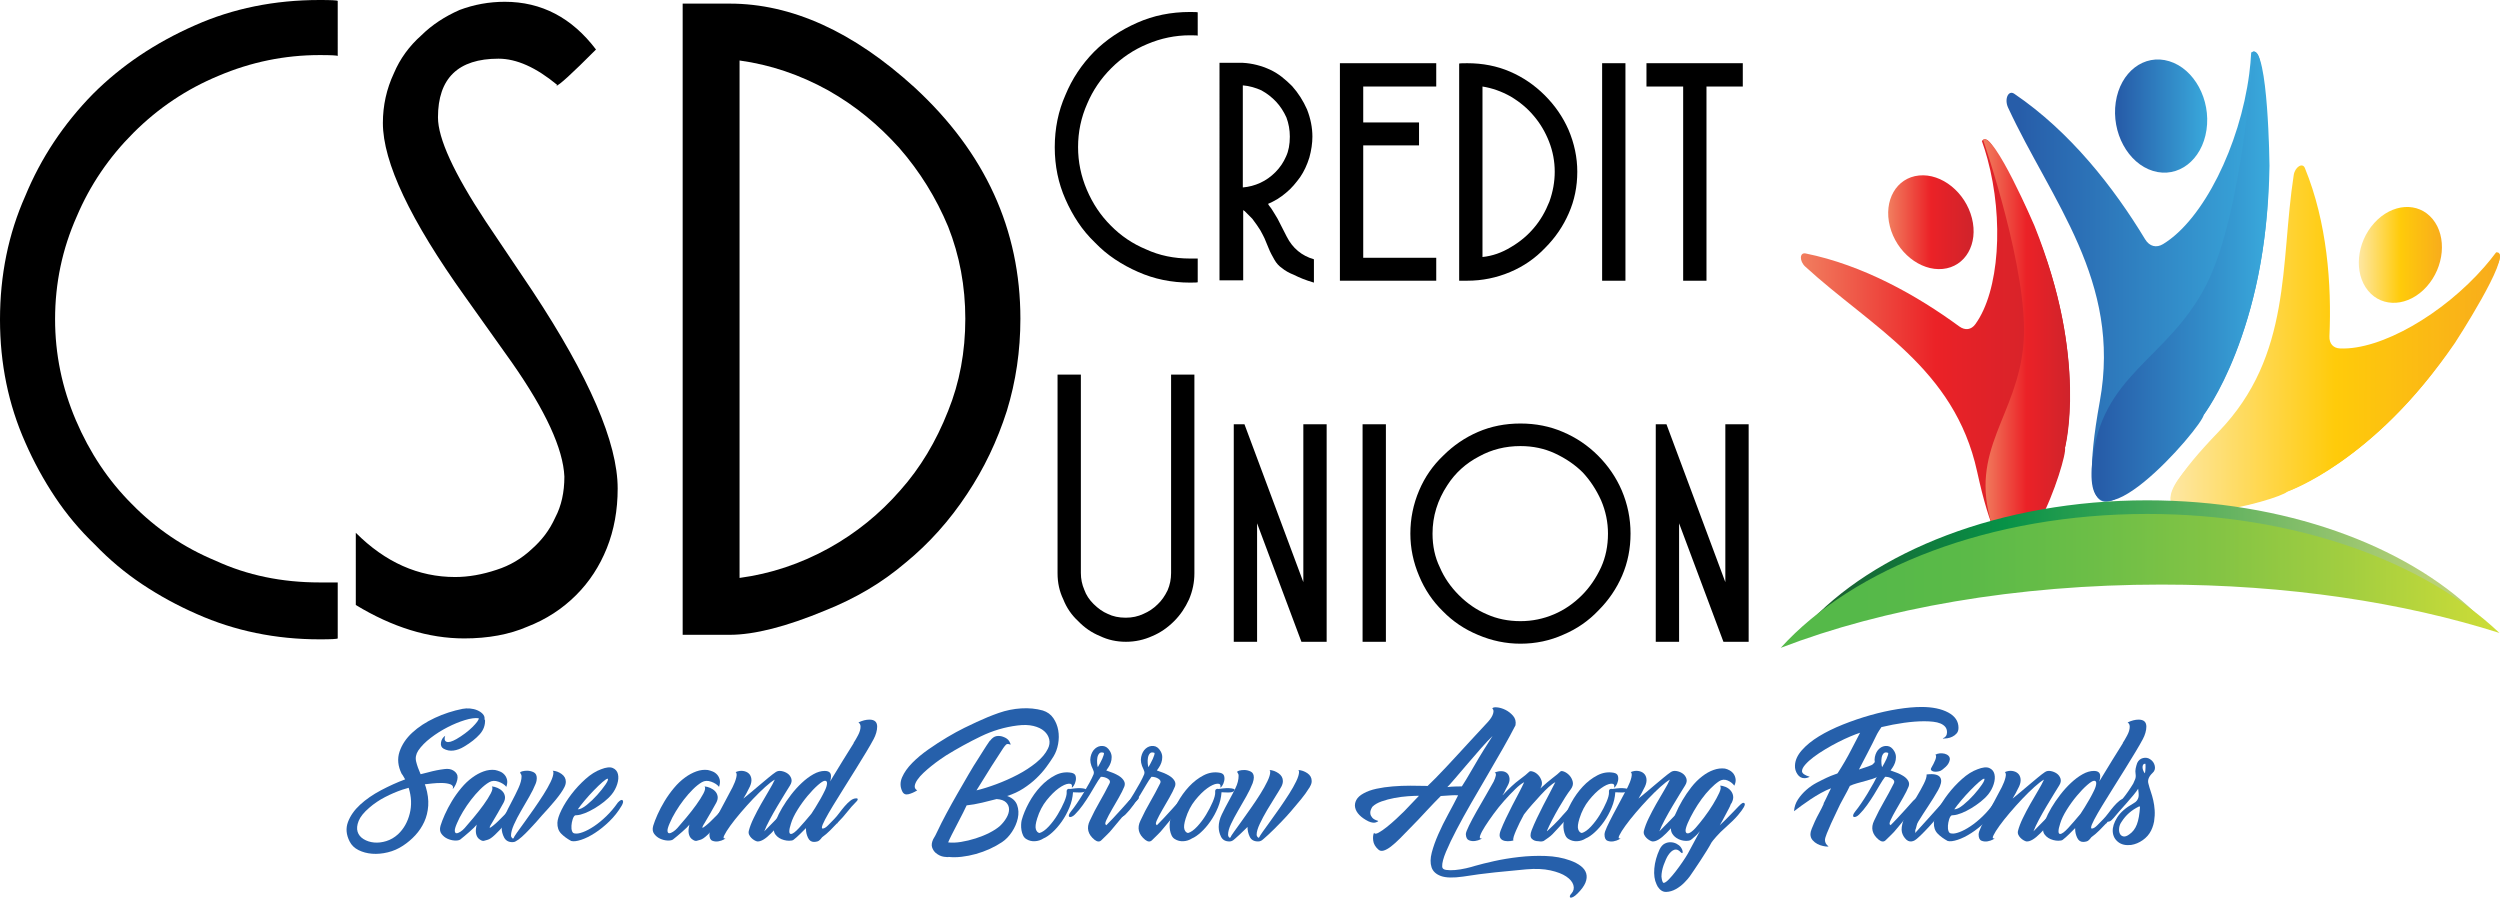
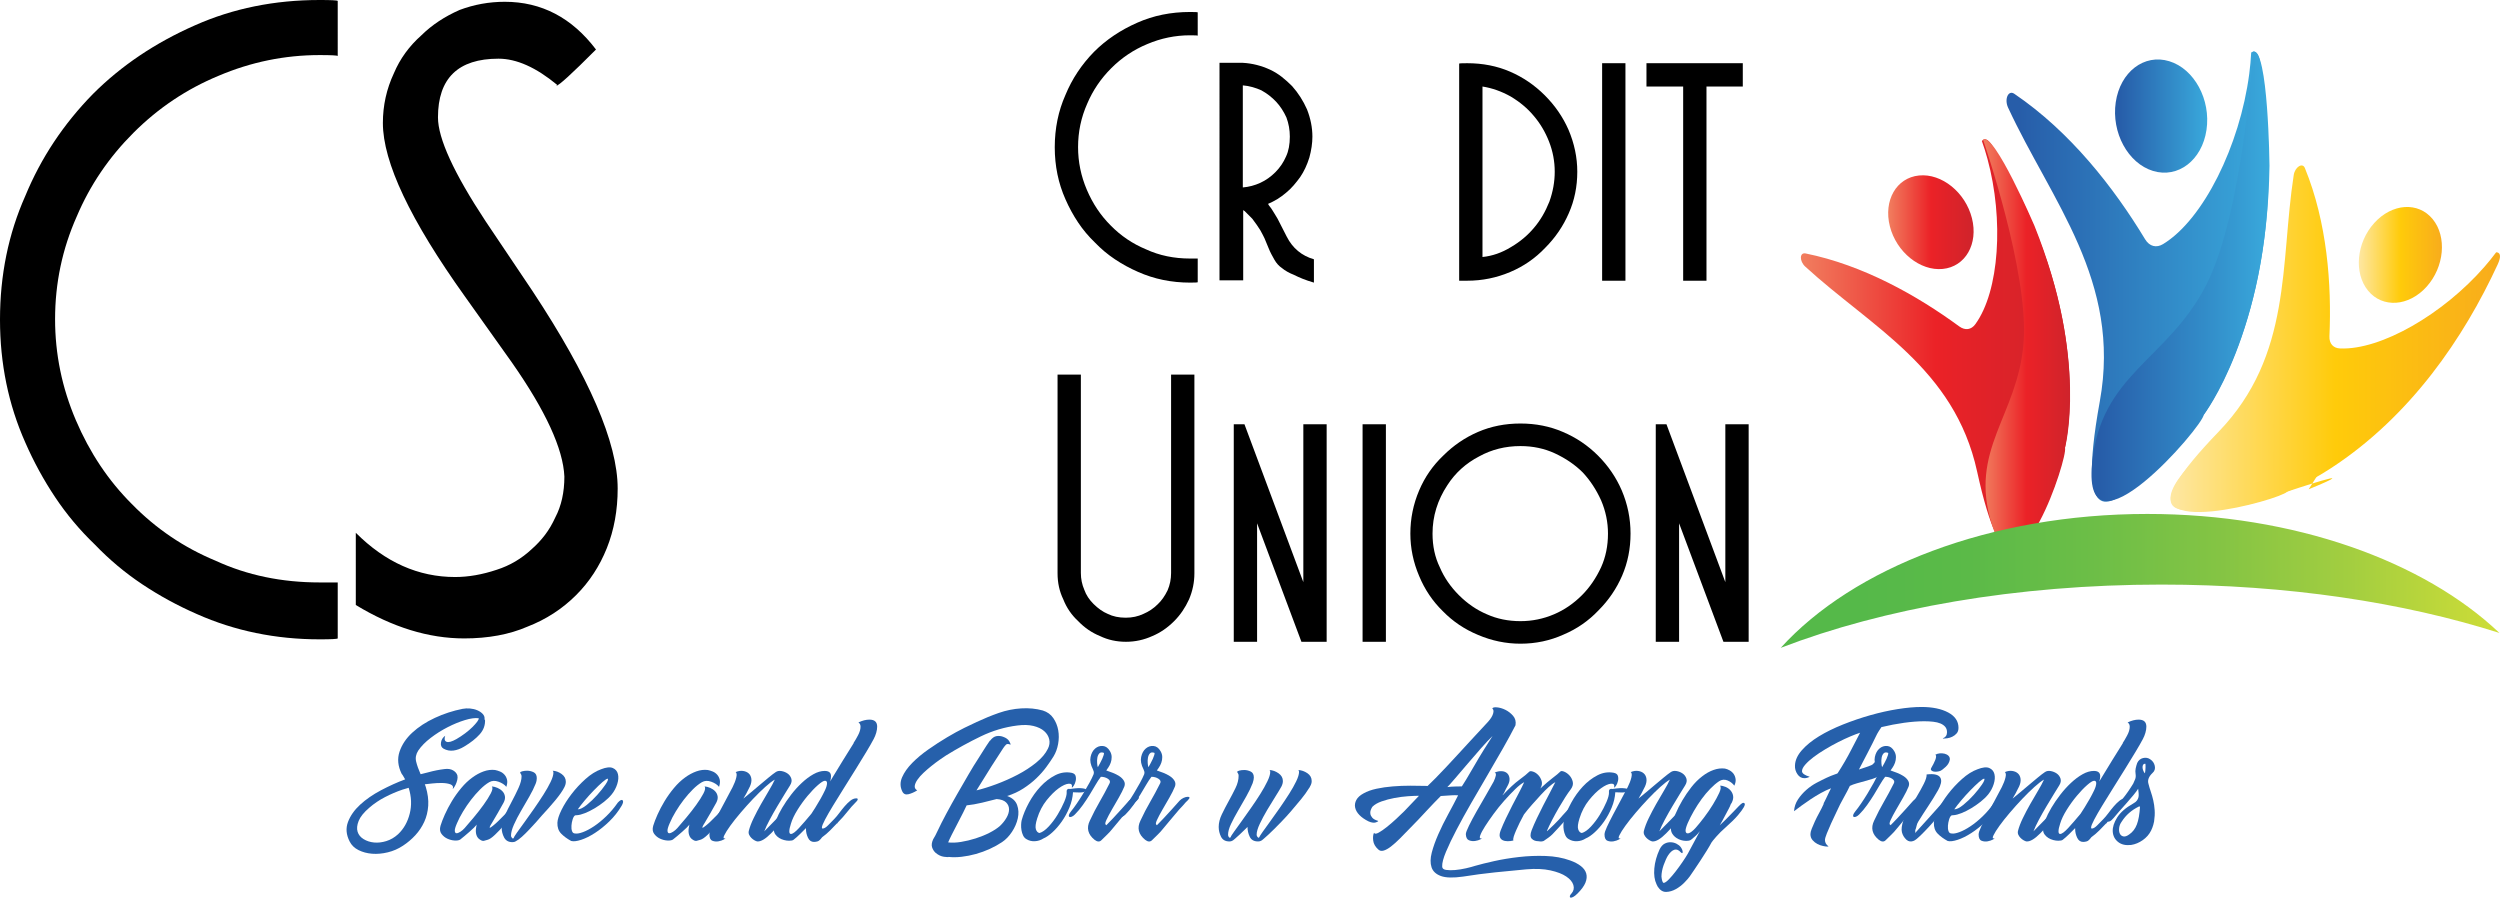
<svg xmlns="http://www.w3.org/2000/svg" version="1.1" id="Layer_1" x="0px" y="0px" viewBox="0 0 451.269 162.032" style="enable-background:new 0 0 451.269 162.032;" xml:space="preserve">
  <style type="text/css">
	.st0{fill:#2660AB;}
	.st1{fill:url(#SVGID_1_);}
	.st2{fill:url(#SVGID_2_);}
	.st3{fill:url(#SVGID_3_);}
	.st4{fill:url(#SVGID_4_);}
	.st5{fill:url(#SVGID_5_);}
	.st6{fill:url(#SVGID_6_);}
	.st7{fill:url(#SVGID_7_);}
	.st8{fill:url(#SVGID_8_);}
	.st9{fill:url(#SVGID_9_);}
	.st10{fill:url(#SVGID_10_);}
	.st11{fill:url(#SVGID_11_);}
</style>
  <g>
    <g>
      <path d="M60.962,10.105c-0.109-0.106-1.197-0.163-3.26-0.163    c-6.304,0-12.388,1.248-18.256,3.742C33.685,16.073,28.579,19.491,24.124,23.938    c-4.457,4.447-7.88,9.492-10.269,15.132c-2.608,5.86-3.912,12.044-3.912,18.551    c0,6.294,1.248,12.368,3.749,18.226c2.499,5.858,5.868,10.903,10.106,15.134    c4.345,4.446,9.398,7.864,15.159,10.251c5.649,2.603,11.899,3.904,18.745,3.904    h3.26v10.104c-0.109,0.109-1.197,0.166-3.26,0.166    c-7.934,0-15.322-1.521-22.168-4.564c-3.479-1.521-6.765-3.313-9.862-5.379    c-3.097-2.063-5.949-4.454-8.557-7.172c-2.718-2.608-5.109-5.461-7.172-8.558    c-2.065-3.097-3.858-6.383-5.379-9.861C1.521,73.023,0,65.636,0,57.702    c0-8.041,1.521-15.485,4.564-22.331c2.825-6.847,6.899-12.984,12.225-18.419    c5.106-5.106,11.247-9.235,18.419-12.389C42.054,1.522,49.552,0,57.702,0    c2.063,0,3.15,0.056,3.26,0.163V10.105z" />
      <path d="M64.222,96.17c5.323,5.325,11.3,7.987,17.93,7.987    c2.389,0,4.89-0.436,7.498-1.307c2.389-0.762,4.508-2.013,6.357-3.754    c0.868-0.762,1.655-1.605,2.363-2.532c0.706-0.925,1.33-1.986,1.875-3.184    c1.085-2.068,1.63-4.516,1.63-7.345c-0.219-5.008-3.369-11.863-9.454-20.571    l-8.476-11.917c-9.89-13.822-14.833-24.271-14.833-31.347    c0-3.153,0.662-6.146,1.989-8.978c1.103-2.611,2.761-4.896,4.972-6.856    c1.877-1.85,4.174-3.375,6.895-4.571c2.608-0.979,5.323-1.471,8.15-1.471    c6.627,0,12.116,2.874,16.463,8.614c-4.347,4.365-6.739,6.546-7.172,6.546    l0.163-0.163c-3.805-3.151-7.335-4.728-10.595-4.728    c-7.281,0-10.921,3.532-10.921,10.595c0,3.806,2.865,10.053,8.596,18.745    l8.433,12.552c10.271,15.541,15.409,27.439,15.409,35.696    c0,3.912-0.652,7.498-1.956,10.758c-1.304,3.261-3.153,6.088-5.542,8.477    c-2.501,2.501-5.435,4.4-8.802,5.705c-3.26,1.413-7.065,2.119-11.41,2.119    c-6.413,0-12.933-2.01-19.56-6.031V96.17z" />
-       <path d="M123.227,0.652h8.476c11.191,0,22.331,5.053,33.415,15.158    c12.714,11.736,19.071,25.647,19.071,41.729c0,5.761-0.815,11.303-2.445,16.626    c-0.871,2.718-1.902,5.325-3.097,7.824c-1.197,2.501-2.555,4.89-4.075,7.172    c-3.153,4.783-6.846,8.911-11.084,12.388c-2.175,1.849-4.457,3.479-6.846,4.89    c-2.392,1.414-4.946,2.664-7.661,3.749c-7.065,2.935-12.824,4.401-17.278,4.401    h-8.476V0.652z M133.496,104.32c5.649-0.76,11.028-2.553,16.137-5.38    c4.89-2.715,9.182-6.193,12.877-10.432c3.586-4.019,6.464-8.802,8.639-14.344    c2.063-5.106,3.097-10.648,3.097-16.626c0-5.868-1.034-11.41-3.097-16.626    c-2.175-5.216-5.109-9.943-8.802-14.182c-1.849-2.062-3.83-3.965-5.949-5.704    c-2.119-1.737-4.429-3.313-6.928-4.728c-5.109-2.824-10.432-4.617-15.974-5.379    V104.32z" />
    </g>
    <g>
      <path d="M216.197,6.441c-0.046-0.046-0.507-0.069-1.38-0.069    c-2.668,0-5.244,0.528-7.728,1.584c-2.438,1.011-4.6,2.458-6.486,4.34    c-1.887,1.883-3.336,4.019-4.347,6.405c-1.104,2.48-1.656,5.099-1.656,7.854    c0,2.664,0.528,5.235,1.587,7.715c1.058,2.479,2.484,4.615,4.278,6.406    c1.839,1.883,3.979,3.329,6.417,4.34c2.392,1.102,5.037,1.652,7.935,1.652    h1.38v4.277c-0.046,0.046-0.507,0.069-1.38,0.069    c-3.358,0-6.486-0.644-9.384-1.932c-1.473-0.644-2.864-1.402-4.174-2.277    c-1.311-0.873-2.519-1.886-3.623-3.036c-1.15-1.104-2.163-2.312-3.036-3.622    c-0.875-1.312-1.633-2.702-2.277-4.175c-1.289-2.897-1.932-6.025-1.932-9.384    c0-3.403,0.644-6.555,1.932-9.453c1.195-2.897,2.92-5.496,5.175-7.797    c2.162-2.161,4.761-3.909,7.797-5.244c2.898-1.287,6.072-1.932,9.522-1.932    c0.874,0,1.334,0.023,1.38,0.068V6.441z" />
      <path d="M224.339,11.34c1.688,0.093,3.332,0.507,4.93,1.242    c0.775,0.368,1.482,0.806,2.123,1.311c0.638,0.507,1.254,1.059,1.848,1.656    c1.104,1.242,2.002,2.646,2.691,4.209c0.645,1.656,0.967,3.289,0.967,4.899    c0,1.196-0.186,2.461-0.553,3.795c-0.414,1.335-0.966,2.508-1.656,3.519    c-0.368,0.507-0.759,1.001-1.172,1.483c-0.414,0.483-0.875,0.932-1.381,1.346    c-0.966,0.828-2.047,1.495-3.242,2.001c0.091,0.185,0.207,0.357,0.344,0.518    c0.139,0.162,0.276,0.356,0.414,0.587c0.139,0.23,0.287,0.472,0.449,0.725    c0.16,0.253,0.333,0.541,0.518,0.862l1.656,3.243    c1.057,2.069,2.69,3.427,4.898,4.07v4.209    c-0.778-0.23-1.453-0.459-2.025-0.689c-0.57-0.229-1.086-0.46-1.543-0.69    c-0.916-0.367-1.647-0.781-2.195-1.242c-0.55-0.367-1.007-0.873-1.373-1.518    c-0.183-0.321-0.365-0.655-0.549-1.001c-0.184-0.345-0.365-0.747-0.549-1.207    l-0.686-1.656c-0.094-0.183-0.195-0.39-0.311-0.621    c-0.113-0.229-0.262-0.505-0.445-0.828c-0.365-0.597-0.847-1.287-1.441-2.069    l-0.892-0.897l-0.48-0.482c-0.093-0.046-0.162-0.092-0.207-0.139    c-0.046-0.045-0.116-0.092-0.207-0.138h0.138v12.765h-4.278V11.34H224.339z     M224.339,33.834c1.095-0.092,2.145-0.368,3.148-0.828    c1.004-0.459,1.916-1.104,2.738-1.932c0.82-0.828,1.459-1.771,1.916-2.829    c0.455-0.966,0.684-2.162,0.684-3.588c0-1.196-0.205-2.347-0.615-3.45    c-0.502-1.104-1.119-2.047-1.848-2.829c-0.776-0.828-1.666-1.518-2.67-2.07    c-0.502-0.229-1.039-0.425-1.609-0.586c-0.57-0.161-1.152-0.265-1.745-0.311    V33.834z" />
-       <path d="M241.864,11.409h17.388v4.209h-13.179v6.485h10.073v4.141h-10.073v20.286    h13.179v4.14h-17.388V11.409z" />
      <path d="M263.391,11.478c0.045-0.045,0.528-0.068,1.449-0.068    c2.805,0,5.382,0.507,7.728,1.518c2.346,1.013,4.438,2.438,6.279,4.278    c1.839,1.84,3.266,3.91,4.277,6.21c1.058,2.483,1.588,5.015,1.588,7.59    c0,2.668-0.507,5.152-1.519,7.452c-1.013,2.346-2.438,4.439-4.278,6.279    c-1.794,1.887-3.888,3.335-6.278,4.347c-2.484,1.059-5.084,1.587-7.797,1.587    h-1.449V11.478z M267.6,46.392c1.784-0.183,3.501-0.781,5.147-1.794    c1.647-0.966,3.043-2.139,4.187-3.519c1.098-1.287,2.013-2.852,2.746-4.692    c0.641-1.794,0.961-3.588,0.961-5.382c0-1.886-0.344-3.702-1.029-5.451    c-0.688-1.747-1.603-3.288-2.745-4.623c-1.099-1.333-2.495-2.507-4.188-3.519    c-1.647-0.92-3.342-1.519-5.079-1.794V46.392z" />
      <path d="M293.405,11.409v39.261h-4.209V11.409H293.405z" />
      <path d="M303.823,50.67V15.618h-6.624v-4.209h17.388v4.209h-6.555v35.052H303.823z" />
    </g>
    <g>
      <path class="st0" d="M63.109,151.887c-0.621-1.212-0.719-2.382-0.296-3.51    c0.423-1.127,1.155-2.17,2.199-3.129c1.042-0.958,2.297-1.825,3.764-2.601    c1.465-0.774,2.917-1.431,4.355-1.966c-0.113-0.17-0.211-0.339-0.296-0.508    s-0.197-0.338-0.338-0.508c-0.676-1.381-0.803-2.706-0.38-3.975    s1.19-2.417,2.305-3.446c1.113-1.028,2.474-1.917,4.081-2.664    c1.607-0.746,3.27-1.289,4.99-1.628c0.423-0.084,0.874-0.105,1.353-0.063    c0.479,0.043,0.916,0.148,1.311,0.317c0.394,0.169,0.719,0.388,0.972,0.655    c0.254,0.269,0.366,0.571,0.338,0.909c0,0.028-0.007,0.05-0.021,0.063    c-0.015,0.015-0.021,0.036-0.021,0.063h0.126    c0.056,0.987-0.261,1.868-0.951,2.643c-0.691,0.776-1.628,1.516-2.812,2.221    c-0.649,0.395-1.29,0.634-1.924,0.719c-0.634,0.084-1.234-0.028-1.797-0.339    c-0.395-0.225-0.55-0.599-0.465-1.12c0.085-0.521,0.338-0.923,0.761-1.205    c-0.197,0.564-0.12,0.924,0.233,1.078c0.352,0.155,0.951-0.007,1.797-0.486    c0.535-0.31,1.057-0.655,1.564-1.036c0.508-0.381,0.944-0.754,1.311-1.12    c0.366-0.366,0.655-0.69,0.867-0.973s0.303-0.493,0.275-0.635    c-0.649-0.084-1.48,0.028-2.495,0.339c-1.015,0.311-2.058,0.739-3.129,1.289    s-2.086,1.191-3.044,1.924c-0.958,0.733-1.706,1.495-2.241,2.284    c-0.423,0.648-0.55,1.317-0.38,2.008c0.169,0.691,0.437,1.445,0.803,2.263    c0.226-0.056,0.451-0.112,0.677-0.169c0.225-0.057,0.451-0.112,0.676-0.169    c0.508-0.141,1.008-0.261,1.501-0.359c0.493-0.099,0.979-0.176,1.458-0.233    c0.62-0.084,1.135-0.006,1.543,0.233s0.669,0.543,0.783,0.909    c0.056,0.253,0.049,0.528-0.021,0.824c-0.071,0.296-0.163,0.564-0.275,0.804    c-0.113,0.239-0.226,0.438-0.338,0.592c-0.113,0.155-0.184,0.232-0.211,0.232    c0.141-0.395,0.014-0.669-0.381-0.824c-0.395-0.155-0.895-0.239-1.501-0.254    c-0.606-0.014-1.212,0.015-1.818,0.084c-0.606,0.071-1.051,0.121-1.332,0.148    c0.028,0.085,0.056,0.162,0.084,0.232c0.028,0.071,0.056,0.148,0.084,0.232    c0.366,1.213,0.514,2.347,0.444,3.404c-0.071,1.057-0.311,2.029-0.719,2.918    c-0.409,0.888-0.945,1.691-1.606,2.41c-0.663,0.719-1.403,1.346-2.22,1.882    c-0.846,0.563-1.762,0.965-2.749,1.205c-0.987,0.239-1.931,0.323-2.833,0.254    c-0.903-0.071-1.72-0.29-2.453-0.656    C63.983,153.085,63.448,152.563,63.109,151.887z M66.662,145.798    c-0.987,0.846-1.628,1.643-1.924,2.39s-0.359,1.395-0.19,1.944    c0.169,0.55,0.529,0.994,1.079,1.332c0.55,0.339,1.177,0.543,1.882,0.613    c0.704,0.07,1.444-0.015,2.22-0.254c0.775-0.239,1.487-0.655,2.135-1.247    c1.015-0.958,1.713-2.191,2.093-3.7c0.381-1.508,0.317-3.065-0.19-4.673    c-0.198,0.058-0.388,0.113-0.571,0.17c-0.184,0.057-0.374,0.112-0.571,0.169    c-1.072,0.366-2.122,0.817-3.15,1.353    C68.444,144.431,67.507,145.065,66.662,145.798z" />
      <path class="st0" d="M83.068,151.549c-0.226,0.142-0.564,0.197-1.015,0.169    c-0.451-0.027-0.888-0.141-1.311-0.338c-0.423-0.197-0.775-0.486-1.057-0.867    c-0.281-0.381-0.338-0.867-0.169-1.459c0.169-0.563,0.43-1.24,0.782-2.029    c0.353-0.789,0.776-1.593,1.269-2.41c0.493-0.817,1.057-1.607,1.691-2.368    c0.634-0.762,1.304-1.396,2.009-1.903c0.648-0.479,1.325-0.846,2.03-1.1    c0.704-0.253,1.395-0.338,2.072-0.253c0.281,0.057,0.578,0.147,0.888,0.274    c0.31,0.127,0.577,0.317,0.803,0.571c0.225,0.253,0.38,0.557,0.465,0.909    c0.084,0.353,0.042,0.782-0.127,1.289c-0.311-0.395-0.782-0.704-1.417-0.93    s-1.191-0.197-1.67,0.084c-0.536,0.311-1.085,0.747-1.649,1.312    c-0.564,0.563-1.107,1.184-1.628,1.86c-0.522,0.677-1.008,1.389-1.458,2.135    c-0.452,0.748-0.818,1.459-1.1,2.136c-0.282,0.649-0.409,1.106-0.38,1.374    c0.027,0.269,0.133,0.402,0.317,0.402c0.183,0,0.416-0.092,0.698-0.275    c0.281-0.183,0.535-0.401,0.761-0.655c0.423-0.479,0.958-1.105,1.607-1.882    c0.648-0.774,1.247-1.543,1.797-2.305c0.55-0.761,0.986-1.451,1.311-2.071    c0.324-0.62,0.387-1.043,0.19-1.269c0.338,0.028,0.683,0.12,1.036,0.274    c0.353,0.155,0.648,0.359,0.888,0.613c0.239,0.254,0.387,0.557,0.444,0.909    c0.056,0.353-0.028,0.74-0.253,1.163c-0.338,0.62-0.684,1.233-1.036,1.839    c-0.353,0.606-0.712,1.22-1.078,1.84c-0.057,0.084-0.127,0.197-0.211,0.338    c-0.085,0.142-0.142,0.262-0.169,0.359c-0.028,0.1-0.007,0.142,0.063,0.127    c0.07-0.014,0.247-0.133,0.529-0.359c0.253-0.196,0.563-0.472,0.93-0.824    c0.366-0.353,0.74-0.726,1.121-1.121c0.38-0.395,0.74-0.788,1.078-1.184    c0.338-0.395,0.592-0.747,0.761-1.058c0.112-0.196,0.239-0.31,0.38-0.338    c0.141-0.027,0.254,0,0.338,0.085c0.084,0.084,0.133,0.232,0.148,0.443    c0.014,0.212-0.063,0.444-0.232,0.698s-0.486,0.684-0.952,1.289    c-0.465,0.606-0.979,1.234-1.543,1.882c-0.564,0.649-1.12,1.233-1.67,1.755    c-0.55,0.522-0.994,0.825-1.332,0.909c-0.254,0.085-0.48,0.148-0.677,0.19    c-0.197,0.042-0.438-0.035-0.719-0.232c-0.311-0.197-0.522-0.486-0.634-0.867    c-0.113-0.38-0.127-0.81-0.042-1.289c0.028-0.057,0.042-0.127,0.042-0.212    s0.028-0.197,0.084-0.338c-0.113,0.141-0.29,0.331-0.528,0.57    c-0.24,0.24-0.508,0.486-0.804,0.74c-0.296,0.254-0.592,0.508-0.888,0.761    C83.554,151.168,83.293,151.38,83.068,151.549z" />
      <path class="st0" d="M101.885,142.077c-0.338,0.676-0.903,1.487-1.691,2.431    c-0.79,0.945-1.593,1.854-2.411,2.728c-0.253,0.311-0.585,0.691-0.994,1.142    c-0.409,0.451-0.832,0.909-1.269,1.375c-0.438,0.465-0.874,0.895-1.311,1.289    c-0.438,0.396-0.825,0.677-1.163,0.846c-0.141,0.085-0.324,0.127-0.55,0.127    c-0.704,0-1.205-0.281-1.501-0.846c-0.296-0.563-0.444-1.155-0.444-1.775    c0-0.648,0.19-1.381,0.571-2.199c0.38-0.817,0.797-1.649,1.247-2.495    c0.452-0.846,0.86-1.67,1.227-2.474c0.366-0.804,0.55-1.501,0.55-2.093    c0-0.169-0.042-0.311-0.127-0.423s-0.127-0.197-0.127-0.254    c0-0.085,0.127-0.162,0.38-0.232c0.254-0.07,0.55-0.105,0.888-0.105    c0.395,0,0.782,0.092,1.163,0.274c0.38,0.184,0.571,0.543,0.571,1.078    c0,0.142-0.015,0.289-0.042,0.444c-0.028,0.155-0.084,0.346-0.169,0.57    c-0.282,0.705-0.67,1.487-1.163,2.348c-0.494,0.859-0.987,1.712-1.48,2.558    c-0.494,0.846-0.917,1.664-1.269,2.453s-0.528,1.452-0.528,1.987    c0,0.169,0.084,0.338,0.253,0.507c0.028,0,0.071,0,0.127,0    c0.057,0,0.084-0.014,0.084-0.042c0.028-0.141,0.232-0.479,0.613-1.015    c0.38-0.535,0.838-1.17,1.374-1.903c0.535-0.732,1.106-1.536,1.713-2.41    c0.606-0.873,1.169-1.719,1.691-2.537c0.521-0.817,0.951-1.578,1.29-2.283    c0.338-0.704,0.507-1.269,0.507-1.691c0-0.141-0.042-0.254-0.126-0.338    c0.563,0.028,1.099,0.226,1.606,0.592c0.508,0.366,0.761,0.832,0.761,1.396    C102.138,141.415,102.054,141.738,101.885,142.077z" />
      <path class="st0" d="M112.202,145.46c-0.621,1.043-1.36,1.98-2.22,2.812    c-0.86,0.832-1.727,1.529-2.601,2.093c-0.874,0.564-1.699,0.973-2.474,1.227    c-0.776,0.254-1.375,0.324-1.797,0.212c-0.732-0.395-1.338-0.839-1.818-1.332    c-0.479-0.493-0.705-1.148-0.677-1.967c0.028-0.592,0.275-1.359,0.74-2.305    c0.465-0.943,1.072-1.902,1.818-2.875s1.586-1.874,2.516-2.706    c0.93-0.831,1.861-1.417,2.791-1.755c0.93-0.366,1.642-0.444,2.135-0.232    c0.493,0.211,0.804,0.578,0.93,1.099c0.127,0.522,0.085,1.121-0.126,1.798    c-0.211,0.676-0.543,1.297-0.994,1.86c-0.367,0.451-0.824,0.896-1.374,1.332    c-0.55,0.438-1.121,0.832-1.712,1.184c-0.592,0.354-1.17,0.642-1.734,0.867    c-0.564,0.226-1.057,0.353-1.48,0.381c-0.169,0-0.282,0.015-0.338,0.042    c-0.169,0.113-0.311,0.353-0.423,0.719c-0.113,0.367-0.184,0.74-0.211,1.121    c-0.028,0.38,0.007,0.712,0.106,0.993c0.098,0.282,0.289,0.423,0.571,0.423    c0.338,0.057,0.81-0.027,1.417-0.254c0.606-0.225,1.269-0.577,1.987-1.057    s1.452-1.078,2.199-1.798c0.747-0.719,1.444-1.543,2.093-2.474    c0.423-0.45,0.711-0.584,0.867-0.401    C112.547,144.649,112.483,144.98,112.202,145.46z M109.707,140.555    c-0.169,0-0.486,0.204-0.951,0.613c-0.465,0.408-0.98,0.902-1.543,1.479    c-0.564,0.578-1.114,1.185-1.649,1.818c-0.536,0.635-0.958,1.178-1.269,1.628    c0.423,0,0.965-0.268,1.628-0.804c0.662-0.535,1.29-1.134,1.882-1.797    c0.592-0.662,1.085-1.282,1.48-1.86    C109.679,141.056,109.819,140.696,109.707,140.555z" />
      <path class="st0" d="M121.462,151.549c-0.226,0.142-0.564,0.197-1.015,0.169    c-0.451-0.027-0.888-0.141-1.311-0.338s-0.775-0.486-1.057-0.867    c-0.281-0.381-0.338-0.867-0.169-1.459c0.169-0.563,0.43-1.24,0.782-2.029    c0.353-0.789,0.776-1.593,1.269-2.41c0.493-0.817,1.057-1.607,1.691-2.368    c0.634-0.762,1.304-1.396,2.009-1.903c0.648-0.479,1.325-0.846,2.03-1.1    c0.704-0.253,1.395-0.338,2.072-0.253c0.281,0.057,0.578,0.147,0.888,0.274    c0.31,0.127,0.577,0.317,0.803,0.571c0.225,0.253,0.38,0.557,0.465,0.909    c0.084,0.353,0.042,0.782-0.127,1.289c-0.311-0.395-0.782-0.704-1.417-0.93    s-1.191-0.197-1.67,0.084c-0.536,0.311-1.085,0.747-1.649,1.312    c-0.564,0.563-1.107,1.184-1.628,1.86c-0.522,0.677-1.008,1.389-1.458,2.135    c-0.452,0.748-0.818,1.459-1.1,2.136c-0.282,0.649-0.409,1.106-0.38,1.374    c0.027,0.269,0.133,0.402,0.317,0.402c0.183,0,0.416-0.092,0.698-0.275    c0.281-0.183,0.535-0.401,0.761-0.655c0.423-0.479,0.958-1.105,1.607-1.882    c0.648-0.774,1.247-1.543,1.797-2.305c0.55-0.761,0.986-1.451,1.311-2.071    c0.324-0.62,0.387-1.043,0.19-1.269c0.338,0.028,0.683,0.12,1.036,0.274    c0.353,0.155,0.648,0.359,0.888,0.613c0.239,0.254,0.387,0.557,0.444,0.909    c0.056,0.353-0.028,0.74-0.253,1.163c-0.338,0.62-0.684,1.233-1.036,1.839    c-0.353,0.606-0.712,1.22-1.078,1.84c-0.057,0.084-0.127,0.197-0.211,0.338    c-0.085,0.142-0.142,0.262-0.169,0.359c-0.028,0.1-0.007,0.142,0.063,0.127    c0.07-0.014,0.247-0.133,0.529-0.359c0.253-0.196,0.563-0.472,0.93-0.824    c0.366-0.353,0.74-0.726,1.121-1.121c0.38-0.395,0.74-0.788,1.078-1.184    c0.338-0.395,0.592-0.747,0.761-1.058c0.112-0.196,0.239-0.31,0.38-0.338    c0.141-0.027,0.254,0,0.338,0.085c0.084,0.084,0.133,0.232,0.148,0.443    c0.014,0.212-0.063,0.444-0.232,0.698s-0.486,0.684-0.952,1.289    c-0.465,0.606-0.979,1.234-1.543,1.882c-0.564,0.649-1.12,1.233-1.67,1.755    c-0.55,0.522-0.994,0.825-1.332,0.909c-0.254,0.085-0.48,0.148-0.677,0.19    c-0.197,0.042-0.438-0.035-0.719-0.232c-0.311-0.197-0.522-0.486-0.634-0.867    c-0.113-0.38-0.127-0.81-0.042-1.289c0.028-0.057,0.042-0.127,0.042-0.212    s0.028-0.197,0.084-0.338c-0.113,0.141-0.29,0.331-0.528,0.57    c-0.24,0.24-0.508,0.486-0.804,0.74c-0.296,0.254-0.592,0.508-0.888,0.761    C121.948,151.168,121.688,151.38,121.462,151.549z" />
      <path class="st0" d="M130.849,151.337c0.169-0.027,0.113,0.036-0.169,0.19    c-0.281,0.155-0.613,0.269-0.994,0.339c-0.38,0.069-0.747,0.035-1.1-0.106    c-0.352-0.141-0.528-0.521-0.528-1.142c0-0.281,0.148-0.739,0.444-1.374    c0.296-0.634,0.656-1.354,1.079-2.156c0.423-0.804,0.874-1.649,1.353-2.537    c0.479-0.889,0.916-1.713,1.311-2.474c0.31-0.62,0.529-1.191,0.656-1.713    s0.091-0.853-0.106-0.994c0.451-0.196,0.888-0.268,1.311-0.211    s0.768,0.205,1.036,0.443c0.268,0.24,0.429,0.564,0.486,0.973    c0.056,0.409-0.029,0.867-0.254,1.375c-0.226,0.479-0.438,0.895-0.634,1.247    c-0.198,0.353-0.381,0.67-0.55,0.951c0.423-0.338,0.902-0.732,1.438-1.184    c0.535-0.451,1.071-0.902,1.606-1.354c0.535-0.45,1.05-0.881,1.543-1.289    c0.493-0.409,0.909-0.726,1.248-0.952c0.281-0.196,0.627-0.26,1.036-0.19    c0.408,0.071,0.775,0.219,1.099,0.444c0.324,0.227,0.55,0.528,0.677,0.909    s0.049,0.797-0.232,1.247c-0.198,0.311-0.508,0.812-0.931,1.502    s-0.874,1.438-1.353,2.241c-0.479,0.803-0.938,1.613-1.374,2.431    c-0.438,0.818-0.769,1.522-0.994,2.114c0.197-0.196,0.479-0.486,0.846-0.866    c0.366-0.381,0.761-0.782,1.184-1.205s0.825-0.839,1.206-1.248    c0.38-0.408,0.697-0.739,0.951-0.993c0.197-0.226,0.43-0.395,0.698-0.508    c0.268-0.112,0.493-0.183,0.677-0.211c0.183-0.028,0.31,0.007,0.38,0.105    c0.07,0.099,0.007,0.247-0.19,0.444c-0.169,0.112-0.311,0.253-0.423,0.423    c-1.691,1.889-3.052,3.354-4.081,4.397c-1.029,1.043-1.868,1.536-2.516,1.479    c-0.142-0.028-0.311-0.099-0.508-0.211s-0.38-0.254-0.549-0.423    c-0.169-0.169-0.304-0.359-0.402-0.571c-0.099-0.211-0.12-0.443-0.063-0.697    c0.169-0.677,0.458-1.438,0.867-2.283c0.408-0.846,0.853-1.691,1.332-2.537    c0.479-0.847,0.952-1.656,1.417-2.432c0.465-0.775,0.825-1.444,1.079-2.009    c-0.452,0.254-1.03,0.697-1.734,1.332c-0.705,0.634-1.438,1.354-2.199,2.156    c-0.761,0.804-1.509,1.636-2.241,2.495c-0.733,0.86-1.353,1.643-1.861,2.347    c-0.507,0.705-0.867,1.276-1.078,1.713    C130.532,151.204,130.567,151.395,130.849,151.337z" />
      <path class="st0" d="M143.238,151.591c-0.142,0.113-0.409,0.169-0.803,0.169    c-0.282,0-0.585-0.041-0.909-0.126c-0.324-0.084-0.62-0.211-0.888-0.379    c-0.268-0.169-0.493-0.38-0.677-0.633c-0.183-0.252-0.274-0.548-0.274-0.885    c0-0.449,0.134-1.019,0.401-1.707c0.269-0.688,0.634-1.426,1.1-2.213    c0.465-0.786,1.001-1.573,1.607-2.359c0.606-0.787,1.254-1.504,1.945-2.149    c0.69-0.646,1.388-1.166,2.093-1.56c0.705-0.394,1.381-0.59,2.03-0.59    c0.761,0,1.142,0.317,1.142,0.951c0,0.331-0.057,0.648-0.169,0.951    c0.789-1.324,1.571-2.606,2.347-3.848c0.775-1.24,1.417-2.269,1.924-3.087    h-0.042c0.225-0.338,0.493-0.796,0.803-1.374    c0.31-0.578,0.465-1.106,0.465-1.586c0-0.338-0.127-0.592-0.38-0.761    c0.704-0.339,1.367-0.508,1.987-0.508c0.93,0,1.396,0.423,1.396,1.269    c0,0.338-0.057,0.705-0.169,1.1c-0.113,0.395-0.268,0.775-0.465,1.142    c-0.311,0.592-0.755,1.367-1.332,2.325c-0.578,0.959-1.212,1.995-1.903,3.108    c-0.691,1.114-1.396,2.241-2.114,3.383c-0.719,1.142-1.375,2.199-1.966,3.172    c-0.592,0.973-1.079,1.818-1.459,2.537c-0.381,0.719-0.571,1.205-0.571,1.459    c0,0.112,0.042,0.169,0.127,0.169c0.281,0,0.62-0.204,1.015-0.613    c0.395-0.408,0.733-0.754,1.015-1.036c0.31-0.31,0.627-0.684,0.952-1.12    c0.324-0.438,0.655-0.853,0.994-1.248c0.338-0.395,0.683-0.732,1.036-1.015    c0.352-0.281,0.711-0.423,1.078-0.423c0.169,0,0.254,0.057,0.254,0.169    c0,0.113-0.071,0.24-0.211,0.381c-0.649,0.648-1.212,1.283-1.691,1.902    c-0.48,0.621-1.043,1.255-1.691,1.903l-0.127,0.254v-0.043    c0-0.027,0.006-0.049,0.021-0.062c0.014-0.015,0.021-0.035,0.021-0.063    c-0.423,0.451-0.86,0.902-1.311,1.353c-0.451,0.451-0.93,0.86-1.438,1.227    c-0.311,0.423-0.578,0.67-0.803,0.74c-0.226,0.069-0.451,0.105-0.677,0.105    c-0.479,0-0.839-0.254-1.078-0.762c-0.24-0.507-0.359-1.028-0.359-1.564v-0.169    c-0.311,0.311-0.67,0.67-1.078,1.078    C143.992,150.964,143.604,151.31,143.238,151.591z M142.773,148.673    c-0.197,0.593-0.296,1.058-0.296,1.396c0,0.311,0.099,0.466,0.296,0.466    c0.31,0,0.789-0.353,1.438-1.058c0.648-0.704,1.396-1.564,2.241-2.579    c0.169-0.254,0.408-0.627,0.719-1.121c0.31-0.492,0.62-1.015,0.93-1.564    c0.31-0.55,0.585-1.078,0.825-1.586c0.239-0.507,0.359-0.93,0.359-1.269    c0-0.281-0.127-0.423-0.38-0.423c-0.254,0-0.677,0.262-1.269,0.783    c-0.592,0.521-1.212,1.17-1.861,1.944c-0.649,0.776-1.255,1.614-1.818,2.517    C143.393,147.081,142.999,147.912,142.773,148.673z" />
      <path class="st0" d="M162.858,142.838c-0.395-0.817-0.402-1.663-0.021-2.537    c0.38-0.873,0.986-1.733,1.818-2.579c0.831-0.846,1.811-1.663,2.938-2.453    c1.127-0.789,2.248-1.515,3.362-2.178c1.113-0.662,2.157-1.232,3.129-1.712    c0.972-0.479,1.712-0.832,2.22-1.058c1.325-0.62,2.649-1.163,3.975-1.628    c1.325-0.465,2.678-0.74,4.059-0.824c1.381-0.085,2.678,0.042,3.891,0.38    c0.817,0.254,1.452,0.713,1.903,1.375c0.451,0.662,0.747,1.395,0.888,2.198    s0.134,1.628-0.021,2.474c-0.155,0.846-0.43,1.593-0.825,2.241    c-0.367,0.592-0.803,1.233-1.311,1.924c-0.508,0.691-1.107,1.368-1.797,2.03    c-0.691,0.662-1.473,1.275-2.347,1.839c-0.874,0.564-1.847,1.016-2.918,1.354    c0.931,0.338,1.529,0.882,1.797,1.628c0.268,0.747,0.31,1.544,0.127,2.39    c-0.184,0.846-0.536,1.663-1.057,2.452c-0.522,0.789-1.121,1.41-1.797,1.86    c-0.677,0.451-1.417,0.859-2.22,1.227c-0.804,0.366-1.635,0.669-2.495,0.909    c-0.86,0.239-1.72,0.408-2.58,0.507s-1.656,0.106-2.389,0.021    c0.056,0.028,0.07,0.028,0.042,0c-0.028-0.028-0.015-0.028,0.042,0    c-0.057,0.057-0.346,0.049-0.867-0.021c-0.522-0.07-1.022-0.303-1.501-0.697    c-0.311-0.282-0.529-0.62-0.655-1.015c-0.127-0.396-0.063-0.874,0.19-1.438    c0.141-0.226,0.282-0.472,0.423-0.74c0.141-0.268,0.282-0.557,0.423-0.867    c0.395-0.846,0.909-1.86,1.543-3.044c0.634-1.185,1.304-2.39,2.009-3.616    c0.704-1.226,1.381-2.396,2.03-3.51c0.648-1.113,1.198-2.008,1.649-2.685    c0.254-0.395,0.578-0.909,0.973-1.544c0.395-0.634,0.789-1.232,1.184-1.797    h0.042c0.366-0.479,0.747-0.754,1.142-0.824    c0.394-0.07,0.789-0.035,1.184,0.105c0.563,0.197,0.944,0.473,1.142,0.824    c0.197,0.354,0.268,0.558,0.211,0.613c-0.367-0.169-0.634-0.169-0.804,0    c-0.169,0.169-0.338,0.381-0.507,0.635c-0.507,0.761-1.205,1.839-2.093,3.234    c-0.888,1.396-1.797,2.854-2.727,4.377c1.071-0.254,2.269-0.627,3.594-1.121    c1.325-0.492,2.607-1.063,3.848-1.712c1.24-0.648,2.354-1.375,3.341-2.178    c0.986-0.804,1.691-1.643,2.114-2.517c0.281-0.563,0.359-1.127,0.232-1.691    c-0.127-0.563-0.43-1.057-0.909-1.479c-0.479-0.423-1.128-0.733-1.945-0.931    c-0.818-0.197-1.776-0.226-2.875-0.084c-2.284,0.281-4.49,0.938-6.618,1.966    c-2.129,1.029-4.222,2.178-6.28,3.446c-0.311,0.197-0.705,0.465-1.184,0.804    c-0.48,0.338-0.966,0.705-1.459,1.1c-0.494,0.395-0.966,0.803-1.417,1.226    c-0.451,0.423-0.818,0.839-1.1,1.248c-0.282,0.408-0.444,0.782-0.486,1.12    c-0.042,0.338,0.106,0.606,0.444,0.804c-0.536,0.338-1.064,0.57-1.585,0.697    C163.457,143.493,163.083,143.317,162.858,142.838z M180.492,149.096    c0.479-0.45,0.874-0.943,1.184-1.479c0.31-0.535,0.465-1.043,0.465-1.522    c0-0.479-0.176-0.895-0.528-1.247c-0.353-0.353-0.924-0.557-1.713-0.613    c-0.733,0.197-1.607,0.416-2.622,0.655c-1.015,0.24-1.945,0.401-2.791,0.486    c-0.113,0.254-0.324,0.691-0.634,1.311c-0.311,0.621-0.648,1.276-1.015,1.967    c-0.367,0.691-0.712,1.36-1.036,2.009c-0.324,0.648-0.543,1.113-0.655,1.396    c0.676,0.084,1.452,0.056,2.326-0.085c0.874-0.141,1.755-0.353,2.643-0.635    c0.888-0.281,1.719-0.619,2.495-1.015    C179.385,149.928,180.012,149.519,180.492,149.096z" />
      <path class="st0" d="M184.424,148.039c0.282-1.015,0.719-2.064,1.311-3.15    c0.592-1.085,1.29-2.058,2.093-2.918c0.803-0.859,1.684-1.536,2.643-2.029    c0.958-0.493,1.945-0.641,2.96-0.444c0.395,0.085,0.634,0.269,0.719,0.55    c0.084,0.282,0.091,0.586,0.021,0.909c-0.071,0.324-0.184,0.606-0.338,0.846    c-0.155,0.24-0.275,0.359-0.359,0.359c0.112-0.507-0.078-0.74-0.571-0.697    c-0.494,0.042-1.093,0.316-1.797,0.824s-1.431,1.227-2.178,2.156    c-0.747,0.931-1.318,2.03-1.712,3.299c-0.282,0.902-0.359,1.551-0.232,1.945    s0.345,0.62,0.655,0.676c0.507-0.141,1.057-0.528,1.649-1.162    c0.592-0.635,1.127-1.346,1.607-2.136c0.479-0.789,0.881-1.564,1.205-2.325    c0.324-0.762,0.472-1.339,0.444-1.734c-0.028-0.281,0.028-0.465,0.169-0.55    c0.141-0.084,0.282-0.099,0.423-0.042c0.197-0.027,0.479-0.063,0.846-0.105    c0.366-0.043,0.719-0.057,1.057-0.043c0.338,0.015,0.613,0.058,0.825,0.127    c0.211,0.071,0.247,0.19,0.105,0.359c-0.084,0.113-0.226,0.19-0.423,0.233    c-0.197,0.042-0.416,0.062-0.655,0.062c-0.24,0-0.472-0.006-0.698-0.02    c-0.226-0.014-0.395-0.021-0.507-0.021c-0.057,0.931-0.275,1.854-0.655,2.77    c-0.381,0.917-0.839,1.755-1.375,2.517c-0.536,0.761-1.099,1.41-1.691,1.945    c-0.592,0.535-1.128,0.902-1.607,1.099c-0.479,0.311-1.001,0.48-1.564,0.508    s-1.071-0.099-1.522-0.381c-0.253-0.141-0.45-0.359-0.592-0.655    c-0.141-0.296-0.239-0.613-0.296-0.951c-0.056-0.339-0.078-0.669-0.063-0.994    C184.333,148.54,184.368,148.265,184.424,148.039z" />
      <path class="st0" d="M196.729,148.124c0.563-1.212,1.148-2.34,1.755-3.383    c0.606-1.043,1.205-2.157,1.797-3.341c0.169-0.311,0.07-0.585-0.296-0.825    c-0.367-0.239-0.79-0.359-1.269-0.359c-0.311,0.396-0.627,0.874-0.951,1.438    c-0.325,0.563-0.677,1.156-1.057,1.775c-0.381,0.62-0.797,1.248-1.248,1.882    c-0.451,0.635-0.93,1.205-1.438,1.713c-0.197,0.197-0.387,0.331-0.571,0.401    c-0.183,0.07-0.324,0.078-0.423,0.021c-0.098-0.057-0.127-0.169-0.084-0.339    c0.042-0.169,0.176-0.395,0.402-0.676c0.282-0.339,0.62-0.797,1.015-1.375    c0.395-0.577,0.789-1.19,1.184-1.839c0.395-0.648,0.761-1.283,1.1-1.903    c0.338-0.619,0.592-1.142,0.761-1.564c0.056-0.169,0.063-0.331,0.021-0.486    c-0.042-0.154-0.092-0.289-0.148-0.401c-0.423-0.817-0.564-1.558-0.423-2.221    c0.141-0.661,0.416-1.169,0.824-1.521s0.874-0.508,1.396-0.466    c0.521,0.043,0.952,0.359,1.29,0.952c0.197,0.338,0.296,0.69,0.296,1.057    c0,0.367-0.057,0.705-0.169,1.015c-0.113,0.311-0.253,0.593-0.423,0.846    c-0.169,0.254-0.296,0.438-0.38,0.55c0.338,0.113,0.726,0.254,1.163,0.423    s0.839,0.374,1.206,0.613c0.366,0.24,0.641,0.522,0.824,0.846    c0.183,0.324,0.204,0.67,0.063,1.036c-0.226,0.564-0.557,1.227-0.994,1.987    c-0.438,0.762-0.86,1.494-1.269,2.199c-0.409,0.705-0.733,1.317-0.973,1.839    c-0.24,0.522-0.261,0.811-0.063,0.867c0,0.028,0.007,0.042,0.021,0.042    c0.014,0,0.021,0.015,0.021,0.043c0.31-0.311,0.542-0.55,0.698-0.72    c0.154-0.169,0.345-0.365,0.571-0.592c0.479-0.507,0.951-1.021,1.417-1.543    s0.937-1.05,1.417-1.586c0.226-0.226,0.465-0.395,0.719-0.508    c0.254-0.112,0.479-0.176,0.677-0.189c0.197-0.015,0.324,0.021,0.38,0.105    c0.057,0.084-0.014,0.226-0.211,0.423c-0.057,0.057-0.12,0.127-0.19,0.211    c-0.071,0.085-0.148,0.155-0.233,0.212c-0.197,0.226-0.395,0.451-0.592,0.677    c-0.198,0.226-0.409,0.451-0.634,0.676c-0.507,0.593-1.043,1.227-1.607,1.903    c-0.564,0.677-0.987,1.184-1.269,1.522c-0.311,0.395-0.634,0.754-0.973,1.078    c-0.338,0.324-0.676,0.655-1.015,0.993c-0.338,0.366-0.761,0.353-1.269-0.042    C196.362,150.604,196.08,149.449,196.729,148.124z M199.266,135.903    c-0.367-0.141-0.642-0.112-0.825,0.084c-0.184,0.198-0.303,0.459-0.359,0.782    c-0.057,0.325-0.071,0.656-0.042,0.994c0.028,0.338,0.07,0.578,0.127,0.719    c0.112-0.197,0.247-0.437,0.402-0.719c0.155-0.281,0.289-0.55,0.402-0.804    c0.112-0.254,0.197-0.479,0.253-0.677    C199.28,136.087,199.294,135.96,199.266,135.903z" />
      <path class="st0" d="M205.862,148.124c0.563-1.212,1.148-2.34,1.755-3.383    c0.606-1.043,1.205-2.157,1.797-3.341c0.169-0.311,0.07-0.585-0.296-0.825    c-0.367-0.239-0.79-0.359-1.269-0.359c-0.311,0.396-0.627,0.874-0.951,1.438    c-0.325,0.563-0.677,1.156-1.057,1.775c-0.381,0.62-0.797,1.248-1.248,1.882    c-0.451,0.635-0.93,1.205-1.438,1.713c-0.197,0.197-0.387,0.331-0.571,0.401    c-0.183,0.07-0.324,0.078-0.423,0.021c-0.098-0.057-0.127-0.169-0.084-0.339    c0.042-0.169,0.176-0.395,0.402-0.676c0.282-0.339,0.62-0.797,1.015-1.375    c0.395-0.577,0.789-1.19,1.184-1.839c0.395-0.648,0.761-1.283,1.1-1.903    c0.338-0.619,0.592-1.142,0.761-1.564c0.056-0.169,0.063-0.331,0.021-0.486    c-0.042-0.154-0.092-0.289-0.148-0.401c-0.423-0.817-0.564-1.558-0.423-2.221    c0.141-0.661,0.416-1.169,0.824-1.521s0.874-0.508,1.396-0.466    c0.521,0.043,0.952,0.359,1.29,0.952c0.197,0.338,0.296,0.69,0.296,1.057    c0,0.367-0.057,0.705-0.169,1.015c-0.113,0.311-0.253,0.593-0.423,0.846    c-0.169,0.254-0.296,0.438-0.38,0.55c0.338,0.113,0.726,0.254,1.163,0.423    s0.839,0.374,1.206,0.613c0.366,0.24,0.641,0.522,0.824,0.846    c0.183,0.324,0.204,0.67,0.063,1.036c-0.226,0.564-0.557,1.227-0.994,1.987    c-0.438,0.762-0.86,1.494-1.269,2.199c-0.409,0.705-0.733,1.317-0.973,1.839    c-0.24,0.522-0.261,0.811-0.063,0.867c0,0.028,0.007,0.042,0.021,0.042    c0.014,0,0.021,0.015,0.021,0.043c0.31-0.311,0.542-0.55,0.698-0.72    c0.154-0.169,0.345-0.365,0.571-0.592c0.479-0.507,0.951-1.021,1.417-1.543    s0.937-1.05,1.417-1.586c0.226-0.226,0.465-0.395,0.719-0.508    c0.254-0.112,0.479-0.176,0.677-0.189c0.197-0.015,0.324,0.021,0.38,0.105    c0.057,0.084-0.014,0.226-0.211,0.423c-0.057,0.057-0.12,0.127-0.19,0.211    c-0.071,0.085-0.148,0.155-0.233,0.212c-0.197,0.226-0.395,0.451-0.592,0.677    c-0.198,0.226-0.409,0.451-0.634,0.676c-0.507,0.593-1.043,1.227-1.607,1.903    c-0.564,0.677-0.987,1.184-1.269,1.522c-0.311,0.395-0.634,0.754-0.973,1.078    c-0.338,0.324-0.676,0.655-1.015,0.993c-0.338,0.366-0.761,0.353-1.269-0.042    C205.496,150.604,205.213,149.449,205.862,148.124z M208.399,135.903    c-0.367-0.141-0.642-0.112-0.825,0.084c-0.184,0.198-0.303,0.459-0.359,0.782    c-0.057,0.325-0.071,0.656-0.042,0.994c0.028,0.338,0.07,0.578,0.127,0.719    c0.112-0.197,0.247-0.437,0.402-0.719c0.155-0.281,0.289-0.55,0.402-0.804    c0.112-0.254,0.197-0.479,0.253-0.677    C208.413,136.087,208.427,135.96,208.399,135.903z" />
-       <path class="st0" d="M211.232,148.039c0.282-1.015,0.719-2.064,1.311-3.15    c0.592-1.085,1.29-2.058,2.093-2.918c0.803-0.859,1.684-1.536,2.643-2.029    c0.958-0.493,1.945-0.641,2.96-0.444c0.395,0.085,0.634,0.269,0.719,0.55    c0.084,0.282,0.091,0.586,0.021,0.909c-0.071,0.324-0.184,0.606-0.338,0.846    c-0.155,0.24-0.275,0.359-0.359,0.359c0.112-0.507-0.078-0.74-0.571-0.697    c-0.494,0.042-1.093,0.316-1.797,0.824s-1.431,1.227-2.178,2.156    c-0.747,0.931-1.318,2.03-1.712,3.299c-0.282,0.902-0.359,1.551-0.232,1.945    s0.345,0.62,0.655,0.676c0.507-0.141,1.057-0.528,1.649-1.162    c0.592-0.635,1.127-1.346,1.607-2.136c0.479-0.789,0.881-1.564,1.205-2.325    c0.324-0.762,0.472-1.339,0.444-1.734c-0.028-0.281,0.028-0.465,0.169-0.55    c0.141-0.084,0.282-0.099,0.423-0.042c0.197-0.027,0.479-0.063,0.846-0.105    c0.366-0.043,0.719-0.057,1.057-0.043c0.338,0.015,0.613,0.058,0.825,0.127    c0.211,0.071,0.247,0.19,0.105,0.359c-0.084,0.113-0.226,0.19-0.423,0.233    c-0.197,0.042-0.416,0.062-0.655,0.062c-0.24,0-0.472-0.006-0.698-0.02    c-0.226-0.014-0.395-0.021-0.507-0.021c-0.057,0.931-0.275,1.854-0.655,2.77    c-0.381,0.917-0.839,1.755-1.375,2.517c-0.536,0.761-1.099,1.41-1.691,1.945    c-0.592,0.535-1.128,0.902-1.607,1.099c-0.479,0.311-1.001,0.48-1.564,0.508    s-1.071-0.099-1.522-0.381c-0.253-0.141-0.45-0.359-0.592-0.655    c-0.141-0.296-0.239-0.613-0.296-0.951c-0.056-0.339-0.078-0.669-0.063-0.994    C211.141,148.54,211.176,148.265,211.232,148.039z" />
      <path class="st0" d="M236.477,141.95c0,0.057-0.085,0.197-0.254,0.423    c-0.339,0.563-0.797,1.198-1.374,1.902c-0.578,0.705-1.17,1.41-1.776,2.114    c-0.606,0.705-1.19,1.347-1.755,1.924c-0.564,0.578-1.001,1.022-1.311,1.332    c-0.423,0.423-0.775,0.762-1.057,1.016c-0.283,0.253-0.551,0.493-0.805,0.719    c-0.253,0.226-0.422,0.353-0.507,0.38c-0.142,0.085-0.324,0.127-0.55,0.127    c-0.733,0-1.233-0.281-1.501-0.846c-0.268-0.563-0.402-1.155-0.402-1.775    l-0.38,0.38c-0.423,0.423-0.776,0.762-1.057,1.016    c-0.282,0.253-0.55,0.493-0.804,0.719c-0.253,0.226-0.423,0.353-0.507,0.38    c-0.141,0.085-0.311,0.127-0.507,0.127c-0.733,0-1.24-0.281-1.522-0.846    c-0.281-0.563-0.423-1.155-0.423-1.775c0-0.733,0.19-1.494,0.571-2.284    c0.381-0.788,0.79-1.578,1.227-2.367c0.437-0.789,0.846-1.571,1.226-2.348    c0.381-0.774,0.571-1.528,0.571-2.262c0-0.169-0.042-0.31-0.126-0.423    c-0.085-0.112-0.127-0.197-0.127-0.254c0-0.085,0.127-0.162,0.38-0.232    c0.254-0.07,0.55-0.105,0.888-0.105c0.395,0,0.782,0.092,1.163,0.274    c0.381,0.184,0.571,0.543,0.571,1.078c0,0.254-0.071,0.592-0.211,1.015    c-0.282,0.733-0.67,1.537-1.163,2.411c-0.494,0.874-0.987,1.733-1.48,2.579    c-0.494,0.846-0.917,1.643-1.269,2.389c-0.352,0.748-0.529,1.39-0.529,1.925    c0,0.226,0.085,0.408,0.254,0.549c0.112,0,0.183-0.027,0.211-0.084    c0.028-0.141,0.232-0.472,0.613-0.994c0.38-0.521,0.831-1.148,1.353-1.882    c0.521-0.732,1.085-1.528,1.691-2.389c0.606-0.859,1.169-1.705,1.692-2.537    c0.521-0.831,0.951-1.6,1.289-2.305c0.338-0.704,0.508-1.269,0.508-1.691    c0-0.141-0.043-0.254-0.127-0.338c0.563,0.028,1.105,0.226,1.628,0.592    c0.521,0.366,0.782,0.832,0.782,1.396c0,0.311-0.084,0.634-0.254,0.973    c-0.226,0.423-0.585,1.021-1.078,1.797c-0.494,0.775-0.994,1.593-1.501,2.452    c-0.507,0.86-0.952,1.691-1.332,2.495c-0.381,0.804-0.571,1.459-0.571,1.967    c0,0.197,0.099,0.38,0.297,0.549c0.111,0,0.168-0.027,0.168-0.084    c0.057-0.141,0.268-0.472,0.635-0.994c0.366-0.521,0.817-1.148,1.354-1.882    c0.535-0.732,1.105-1.536,1.713-2.41c0.605-0.873,1.169-1.719,1.691-2.537    c0.521-0.817,0.951-1.578,1.289-2.283c0.338-0.704,0.508-1.269,0.508-1.691    c0-0.141-0.043-0.254-0.127-0.338c0.563,0.028,1.105,0.219,1.628,0.57    c0.521,0.353,0.782,0.825,0.782,1.417    C236.772,141.315,236.673,141.64,236.477,141.95z" />
      <path class="st0" d="M273.561,130.913c-0.62,1.213-1.374,2.601-2.263,4.165    c-0.888,1.564-1.825,3.187-2.812,4.863c-0.987,1.678-1.967,3.361-2.939,5.053    c-0.972,1.691-1.847,3.277-2.621,4.758c-0.776,1.479-1.41,2.805-1.903,3.975    c-0.493,1.169-0.727,2.064-0.697,2.685c0,0.339,0.232,0.543,0.697,0.613    s1.016,0.077,1.649,0.021c0.634-0.057,1.29-0.162,1.966-0.317    c0.677-0.155,1.227-0.303,1.649-0.443c0.874-0.254,2.009-0.536,3.404-0.846    c1.396-0.311,2.89-0.558,4.482-0.74c1.592-0.184,3.199-0.247,4.82-0.19    c1.621,0.056,3.094,0.323,4.419,0.804c0.789,0.281,1.438,0.619,1.945,1.015    c0.507,0.395,0.831,0.846,0.973,1.353c0.141,0.508,0.091,1.058-0.148,1.649    s-0.712,1.24-1.416,1.945c-0.311,0.31-0.578,0.521-0.804,0.635    c-0.227,0.112-0.388,0.147-0.486,0.105c-0.1-0.043-0.134-0.135-0.105-0.275    c0.027-0.141,0.127-0.296,0.296-0.465c0.395-0.451,0.507-0.959,0.338-1.522    c-0.169-0.564-0.6-1.078-1.29-1.543c-0.69-0.466-1.643-0.832-2.854-1.1    c-1.213-0.269-2.664-0.332-4.355-0.19c-1.89,0.169-3.778,0.353-5.667,0.55    s-3.806,0.45-5.75,0.761c-1.776,0.254-3.108,0.219-3.996-0.105    c-0.889-0.324-1.453-0.853-1.691-1.586c-0.24-0.733-0.227-1.614,0.042-2.643    c0.268-1.029,0.662-2.136,1.185-3.319c0.521-1.184,1.113-2.382,1.775-3.595    c0.662-1.211,1.262-2.354,1.797-3.425c-0.423-0.027-0.824-0.027-1.205,0    c-0.381,0.028-1.021,0.07-1.924,0.127c-0.338,0.338-0.733,0.74-1.184,1.205    c-0.451,0.465-0.924,0.966-1.417,1.501c-0.493,0.536-0.993,1.072-1.501,1.607    s-0.987,1.029-1.438,1.479c-0.649,0.677-1.262,1.305-1.84,1.882    s-1.113,1.058-1.607,1.438c-0.493,0.381-0.938,0.627-1.332,0.74    c-0.395,0.112-0.719,0.042-0.973-0.211c-0.535-0.48-0.838-1.016-0.908-1.607    s-0.021-1.057,0.148-1.396c0.111,0.227,0.387,0.219,0.824-0.021    c0.437-0.239,0.93-0.578,1.479-1.016c0.55-0.437,1.113-0.923,1.691-1.459    c0.577-0.535,1.063-1,1.459-1.395l2.664-2.791c-0.536,0-1.205,0.028-2.009,0.084    c-0.803,0.057-1.613,0.163-2.432,0.317c-0.817,0.155-1.586,0.359-2.305,0.613    s-1.275,0.578-1.67,0.973c-0.113,0.169-0.211,0.366-0.296,0.592    s-0.105,0.459-0.063,0.697c0.043,0.24,0.162,0.473,0.359,0.698    s0.535,0.409,1.016,0.55c0.111,0.057-0.008,0.147-0.359,0.274    c-0.354,0.127-0.812,0.063-1.375-0.19c-0.676-0.338-1.22-0.719-1.628-1.142    s-0.662-0.866-0.761-1.332c-0.099-0.465-0.028-0.923,0.211-1.374    c0.24-0.45,0.67-0.846,1.29-1.184c0.647-0.366,1.431-0.648,2.347-0.846    s1.896-0.339,2.939-0.423c1.042-0.085,2.106-0.127,3.191-0.127    c1.086,0,2.137,0.015,3.15,0.042v-0.042c0.339-0.311,0.804-0.768,1.396-1.375    c0.592-0.605,1.24-1.282,1.944-2.029c0.704-0.746,1.431-1.529,2.178-2.347    s1.466-1.6,2.157-2.347c0.69-0.747,1.317-1.424,1.881-2.03    c0.564-0.605,1.001-1.078,1.312-1.416c0.479-0.535,0.782-1.029,0.909-1.48    c0.127-0.45,0.077-0.746-0.148-0.888c0.057-0.197,0.331-0.275,0.824-0.232    c0.493,0.042,1.001,0.19,1.522,0.443c0.521,0.254,0.986,0.613,1.396,1.079    C273.524,129.666,273.673,130.236,273.561,130.913z M269.416,132.858    c-0.563,0.536-1.254,1.269-2.071,2.199c-0.818,0.93-1.636,1.875-2.453,2.833    c-0.817,0.959-1.564,1.833-2.241,2.621c-0.677,0.79-1.142,1.312-1.396,1.565    c0.424-0.057,0.881-0.092,1.375-0.106c0.492-0.014,0.909-0.021,1.247-0.021    c0.085-0.112,0.345-0.529,0.782-1.248c0.437-0.719,0.931-1.557,1.48-2.516    c0.55-0.958,1.127-1.924,1.733-2.896    C268.479,134.317,268.993,133.507,269.416,132.858z" />
      <path class="st0" d="M283.455,145.629c0.226-0.226,0.465-0.402,0.719-0.528    c0.254-0.127,0.479-0.197,0.677-0.212c0.197-0.014,0.324,0.028,0.381,0.127    c0.056,0.099-0.015,0.247-0.212,0.444c-0.057,0.057-0.127,0.12-0.211,0.189    c-0.085,0.071-0.155,0.148-0.212,0.233c-0.423,0.451-0.811,0.86-1.163,1.226    c-0.353,0.367-0.69,0.733-1.015,1.1c-0.324,0.367-0.662,0.74-1.015,1.121    c-0.353,0.38-0.74,0.797-1.163,1.247c-0.226,0.226-0.465,0.43-0.719,0.613    s-0.507,0.359-0.761,0.528l-0.043,0.042c-0.226,0.142-0.578,0.17-1.057,0.085    c-0.479,0-0.867-0.148-1.163-0.444s-0.303-0.81-0.021-1.543    c0.253-0.648,0.563-1.36,0.93-2.136c0.366-0.774,0.754-1.557,1.163-2.347    c0.408-0.789,0.804-1.543,1.184-2.263c0.381-0.719,0.712-1.359,0.994-1.924    c-0.339,0.169-0.733,0.459-1.185,0.867c-0.451,0.409-0.93,0.888-1.438,1.438    c-0.507,0.55-1.029,1.128-1.564,1.733c-0.536,0.607-1.029,1.206-1.479,1.798    c-0.282,0.507-0.544,1.008-0.782,1.501c-0.24,0.493-0.452,0.951-0.635,1.374    c-0.184,0.423-0.324,0.79-0.423,1.1c-0.099,0.311-0.12,0.55-0.063,0.719    c-0.338,0.085-0.684,0.127-1.036,0.127s-0.655-0.063-0.909-0.19    s-0.423-0.331-0.507-0.613c-0.085-0.281-0.028-0.677,0.169-1.184    c0.254-0.648,0.563-1.36,0.93-2.136c0.366-0.774,0.754-1.557,1.163-2.347    c0.408-0.789,0.804-1.543,1.185-2.263c0.38-0.719,0.697-1.359,0.951-1.924    c-0.451,0.227-0.994,0.649-1.628,1.269c-0.635,0.621-1.29,1.312-1.967,2.072    c-0.676,0.761-1.317,1.558-1.924,2.389C269,147.75,268.486,148.497,268.063,149.159    c-0.423,0.663-0.712,1.205-0.867,1.628c-0.154,0.423-0.091,0.607,0.19,0.55    c0.169-0.027,0.12,0.028-0.148,0.17c-0.268,0.141-0.592,0.239-0.973,0.296    c-0.38,0.056-0.746,0.015-1.099-0.127c-0.353-0.141-0.543-0.508-0.571-1.1    c0-0.254,0.19-0.768,0.571-1.543c0.38-0.775,0.839-1.635,1.374-2.58    c0.536-0.944,1.093-1.909,1.67-2.896c0.578-0.986,1.05-1.818,1.417-2.495    c0.196-0.423,0.323-0.782,0.381-1.078c0.056-0.296-0.015-0.472-0.212-0.528    c0.45-0.197,0.881-0.281,1.29-0.254c0.408,0.028,0.732,0.155,0.973,0.381    c0.239,0.226,0.38,0.536,0.423,0.93c0.042,0.396-0.078,0.846-0.359,1.354    c-0.029,0.057-0.078,0.148-0.148,0.275c-0.07,0.126-0.148,0.274-0.232,0.443    c-0.057,0.142-0.12,0.282-0.19,0.423c-0.07,0.142-0.162,0.282-0.274,0.423    c0,0.028-0.008,0.05-0.021,0.063c-0.015,0.015-0.021,0.036-0.021,0.063    c1.156-1.24,2.157-2.17,3.003-2.791c0.846-0.619,1.451-1.113,1.818-1.479    c0.112-0.112,0.338-0.112,0.676,0c0.339,0.112,0.648,0.316,0.931,0.613    c0.281,0.296,0.486,0.655,0.613,1.078s0.049,0.874-0.232,1.353    c0.846-0.788,1.585-1.423,2.22-1.902c0.634-0.479,1.092-0.859,1.374-1.142    c0.112-0.141,0.345-0.141,0.698,0c0.352,0.142,0.676,0.374,0.973,0.697    c0.296,0.324,0.492,0.713,0.592,1.163c0.099,0.451-0.05,0.931-0.444,1.438    c-0.226,0.282-0.528,0.719-0.909,1.311c-0.381,0.593-0.775,1.241-1.184,1.945    c-0.409,0.705-0.804,1.424-1.185,2.157c-0.38,0.733-0.697,1.396-0.951,1.987    c0,0.028,0.014,0.042,0.042,0.042c0.451-0.423,0.853-0.804,1.205-1.142    s0.67-0.662,0.952-0.973c0.225-0.254,0.415-0.472,0.57-0.655    s0.303-0.345,0.444-0.486c0.141-0.141,0.289-0.303,0.444-0.486    C283.039,146.102,283.229,145.883,283.455,145.629z" />
      <path class="st0" d="M282.313,148.039c0.282-1.015,0.719-2.064,1.311-3.15    c0.592-1.085,1.29-2.058,2.093-2.918c0.804-0.859,1.685-1.536,2.644-2.029    c0.958-0.493,1.944-0.641,2.96-0.444c0.395,0.085,0.634,0.269,0.719,0.55    c0.084,0.282,0.091,0.586,0.021,0.909c-0.07,0.324-0.184,0.606-0.338,0.846    c-0.155,0.24-0.274,0.359-0.359,0.359c0.112-0.507-0.078-0.74-0.571-0.697    c-0.493,0.042-1.093,0.316-1.797,0.824c-0.705,0.508-1.431,1.227-2.178,2.156    c-0.747,0.931-1.318,2.03-1.712,3.299c-0.282,0.902-0.36,1.551-0.233,1.945    s0.346,0.62,0.656,0.676c0.507-0.141,1.057-0.528,1.648-1.162    c0.592-0.635,1.127-1.346,1.607-2.136c0.479-0.789,0.881-1.564,1.205-2.325    c0.323-0.762,0.472-1.339,0.443-1.734c-0.028-0.281,0.028-0.465,0.17-0.55    c0.141-0.084,0.281-0.099,0.423-0.042c0.196-0.027,0.479-0.063,0.846-0.105    c0.365-0.043,0.719-0.057,1.057-0.043c0.339,0.015,0.613,0.058,0.824,0.127    c0.212,0.071,0.247,0.19,0.106,0.359c-0.085,0.113-0.227,0.19-0.423,0.233    c-0.198,0.042-0.417,0.062-0.655,0.062c-0.24,0-0.473-0.006-0.698-0.02    c-0.226-0.014-0.395-0.021-0.508-0.021c-0.057,0.931-0.274,1.854-0.655,2.77    c-0.38,0.917-0.839,1.755-1.374,2.517c-0.536,0.761-1.1,1.41-1.691,1.945    s-1.128,0.902-1.606,1.099c-0.48,0.311-1.001,0.48-1.564,0.508    c-0.564,0.027-1.071-0.099-1.522-0.381c-0.254-0.141-0.451-0.359-0.593-0.655    c-0.141-0.296-0.238-0.613-0.296-0.951c-0.056-0.339-0.077-0.669-0.063-0.994    C282.222,148.54,282.257,148.265,282.313,148.039z" />
      <path class="st0" d="M292.419,151.337c0.169-0.027,0.112,0.036-0.169,0.19    c-0.282,0.155-0.613,0.269-0.994,0.339c-0.381,0.069-0.746,0.035-1.1-0.106    c-0.352-0.141-0.528-0.521-0.528-1.142c0-0.281,0.148-0.739,0.444-1.374    c0.296-0.634,0.655-1.354,1.078-2.156c0.423-0.804,0.874-1.649,1.353-2.537    c0.48-0.889,0.916-1.713,1.312-2.474c0.31-0.62,0.528-1.191,0.655-1.713    s0.091-0.853-0.105-0.994c0.45-0.196,0.888-0.268,1.311-0.211    s0.768,0.205,1.036,0.443c0.268,0.24,0.43,0.564,0.486,0.973    c0.056,0.409-0.028,0.867-0.254,1.375c-0.226,0.479-0.438,0.895-0.635,1.247    s-0.38,0.67-0.549,0.951c0.423-0.338,0.901-0.732,1.438-1.184    c0.535-0.451,1.07-0.902,1.606-1.354c0.535-0.45,1.05-0.881,1.544-1.289    c0.492-0.409,0.909-0.726,1.247-0.952c0.281-0.196,0.627-0.26,1.036-0.19    c0.408,0.071,0.774,0.219,1.1,0.444c0.323,0.227,0.55,0.528,0.677,0.909    c0.126,0.381,0.049,0.797-0.233,1.247c-0.197,0.311-0.507,0.812-0.93,1.502    s-0.874,1.438-1.354,2.241c-0.479,0.803-0.938,1.613-1.374,2.431    c-0.438,0.818-0.769,1.522-0.994,2.114c0.197-0.196,0.479-0.486,0.846-0.866    c0.366-0.381,0.762-0.782,1.185-1.205s0.824-0.839,1.205-1.248    c0.38-0.408,0.697-0.739,0.951-0.993c0.197-0.226,0.43-0.395,0.698-0.508    c0.268-0.112,0.492-0.183,0.676-0.211s0.311,0.007,0.381,0.105    s0.007,0.247-0.19,0.444c-0.169,0.112-0.311,0.253-0.423,0.423    c-1.691,1.889-3.052,3.354-4.08,4.397c-1.029,1.043-1.868,1.536-2.517,1.479    c-0.142-0.028-0.311-0.099-0.507-0.211c-0.198-0.112-0.381-0.254-0.55-0.423    s-0.304-0.359-0.402-0.571c-0.099-0.211-0.12-0.443-0.063-0.697    c0.17-0.677,0.458-1.438,0.867-2.283c0.408-0.846,0.853-1.691,1.332-2.537    c0.479-0.847,0.951-1.656,1.417-2.432c0.465-0.775,0.824-1.444,1.078-2.009    c-0.451,0.254-1.029,0.697-1.734,1.332c-0.704,0.634-1.438,1.354-2.198,2.156    c-0.762,0.804-1.509,1.636-2.241,2.495c-0.733,0.86-1.354,1.643-1.86,2.347    c-0.508,0.705-0.867,1.276-1.078,1.713    C292.102,151.204,292.138,151.395,292.419,151.337z" />
      <path class="st0" d="M310.306,141.02c-0.508,0.338-1.036,0.79-1.586,1.354    s-1.071,1.184-1.564,1.86s-0.959,1.396-1.396,2.156    c-0.438,0.762-0.811,1.495-1.12,2.199c-0.281,0.677-0.408,1.148-0.381,1.416    c0.028,0.269,0.141,0.409,0.339,0.423c0.196,0.015,0.429-0.077,0.697-0.274    c0.268-0.197,0.514-0.423,0.74-0.677c0.45-0.507,0.973-1.148,1.564-1.924    s1.127-1.558,1.606-2.347s0.859-1.494,1.142-2.114s0.324-1.043,0.127-1.269    c0.339,0,0.684,0.078,1.036,0.232c0.353,0.155,0.648,0.374,0.888,0.655    c0.239,0.282,0.388,0.606,0.444,0.973s-0.028,0.775-0.254,1.227    c-0.057,0.112-0.112,0.197-0.169,0.254c-0.084,0.253-0.211,0.535-0.381,0.846    c-0.169,0.311-0.345,0.641-0.528,0.993s-0.366,0.698-0.55,1.036    s-0.359,0.648-0.528,0.931c0.281-0.254,0.634-0.593,1.057-1.016    c0.424-0.423,0.839-0.846,1.248-1.269c0.408-0.423,0.774-0.803,1.1-1.142    c0.323-0.338,0.556-0.535,0.697-0.592c0.169-0.057,0.296-0.027,0.381,0.085    c0.084,0.112,0.035,0.338-0.148,0.676c-0.184,0.339-0.528,0.812-1.036,1.417    c-0.507,0.606-1.254,1.347-2.241,2.22c-0.648,0.564-1.212,1.121-1.691,1.671    s-0.761,0.895-0.846,1.036c-0.226,0.423-0.521,0.93-0.888,1.521    c-0.366,0.593-0.74,1.177-1.12,1.755c-0.381,0.578-0.748,1.128-1.1,1.649    c-0.353,0.521-0.628,0.923-0.824,1.205c-0.17,0.254-0.486,0.62-0.952,1.1    c-0.465,0.479-0.986,0.881-1.564,1.205c-0.577,0.323-1.163,0.493-1.755,0.508    c-0.592,0.014-1.1-0.304-1.522-0.952c-0.084-0.141-0.154-0.282-0.211-0.423    c-0.366-0.761-0.5-1.712-0.402-2.854c0.1-1.143,0.417-2.291,0.952-3.446    c0.254-0.508,0.557-0.854,0.909-1.036c0.353-0.184,0.719-0.269,1.1-0.254    c0.38,0.014,0.733,0.105,1.057,0.274c0.324,0.17,0.571,0.366,0.74,0.593    c0.226,0.31,0.346,0.598,0.359,0.866c0.015,0.268-0.092,0.303-0.317,0.105    c-0.395-0.451-0.789-0.612-1.184-0.486c-0.395,0.127-0.775,0.473-1.142,1.036    c-0.112,0.17-0.239,0.408-0.381,0.719c-0.141,0.311-0.275,0.642-0.402,0.994    c-0.126,0.353-0.225,0.712-0.296,1.078c-0.069,0.366-0.105,0.704-0.105,1.015    c0.028,0.311,0.078,0.578,0.148,0.804s0.162,0.339,0.274,0.339    c0.227-0.029,0.536-0.248,0.931-0.656s0.803-0.888,1.226-1.437    c0.423-0.55,0.832-1.114,1.227-1.691c0.396-0.578,0.704-1.064,0.931-1.459    c0.281-0.507,0.619-1.135,1.015-1.882c0.395-0.746,0.789-1.486,1.184-2.22    c-0.226,0.311-0.486,0.6-0.782,0.867s-0.57,0.501-0.824,0.697    c-0.197,0.142-0.521,0.205-0.973,0.19c-0.45-0.014-0.895-0.127-1.332-0.338    c-0.437-0.212-0.789-0.521-1.057-0.931c-0.268-0.408-0.331-0.909-0.19-1.501    c0.169-0.592,0.423-1.29,0.761-2.094c0.339-0.803,0.747-1.613,1.227-2.431    s1.021-1.613,1.628-2.39c0.605-0.774,1.262-1.431,1.966-1.966    c0.648-0.508,1.325-0.889,2.03-1.142c0.704-0.254,1.396-0.339,2.072-0.254    c0.281,0.057,0.57,0.169,0.866,0.338s0.535,0.388,0.719,0.655    c0.184,0.269,0.296,0.578,0.339,0.931c0.042,0.353-0.036,0.74-0.232,1.163    c-0.311-0.423-0.727-0.74-1.248-0.951    C311.285,140.66,310.785,140.71,310.306,141.02z" />
      <path class="st0" d="M331.702,139.582c0.93-1.438,1.74-2.833,2.431-4.187    s1.233-2.396,1.628-3.129c-0.451,0.142-1.029,0.359-1.733,0.655    c-0.705,0.296-1.445,0.642-2.22,1.036c-0.776,0.395-1.551,0.824-2.326,1.29    c-0.775,0.465-1.474,0.93-2.093,1.395c-0.62,0.466-1.128,0.924-1.522,1.375    c-0.396,0.451-0.592,0.846-0.592,1.184c0,0.396,0.465,0.733,1.396,1.015    c-0.339,0.17-0.663,0.254-0.973,0.254c-0.508,0-0.924-0.239-1.248-0.719    c-0.324-0.479-0.472-1-0.443-1.564c0.027-0.931,0.437-1.846,1.227-2.749    c0.788-0.901,1.817-1.74,3.086-2.516s2.713-1.486,4.335-2.136    c1.62-0.647,3.277-1.212,4.969-1.691c1.691-0.479,3.34-0.846,4.947-1.1    c1.606-0.253,3.03-0.38,4.271-0.38c1.973,0,3.58,0.331,4.82,0.993    c1.24,0.663,1.861,1.586,1.861,2.771c0,0.423-0.113,0.761-0.339,1.015    s-0.486,0.451-0.782,0.592c-0.296,0.142-0.592,0.232-0.888,0.274    c-0.296,0.043-0.515,0.063-0.655,0.063c-0.113,0-0.17-0.014-0.17-0.042    c0.508-0.197,0.762-0.563,0.762-1.1c0-0.395-0.105-0.719-0.317-0.973    c-0.211-0.253-0.501-0.458-0.867-0.613c-0.366-0.154-0.803-0.26-1.311-0.316    c-0.507-0.057-1.043-0.085-1.606-0.085c-1.1,0-2.312,0.092-3.637,0.275    c-1.325,0.184-2.692,0.443-4.102,0.782c-0.227,0.338-0.388,0.585-0.486,0.739    c-0.1,0.155-0.19,0.311-0.275,0.466c-0.084,0.155-0.184,0.353-0.296,0.592    s-0.282,0.585-0.507,1.036c-0.227,0.451-0.536,1.057-0.931,1.818    c-0.396,0.761-0.916,1.762-1.564,3.002c0.31-0.112,0.669-0.232,1.078-0.359    c0.408-0.127,0.811-0.274,1.205-0.444c0.141-0.056,0.289-0.183,0.444-0.38    c0.154-0.197,0.303-0.296,0.443-0.296c0.142,0,0.261,0.147,0.359,0.443    s0.148,0.628,0.148,0.994c0,0.564-0.113,1.001-0.338,1.311    c-0.142,0.142-0.417,0.274-0.825,0.401c-0.409,0.127-0.866,0.262-1.374,0.402    c-0.508,0.142-1.014,0.282-1.519,0.423c-0.505,0.142-0.926,0.296-1.261,0.465    c-0.309,0.648-0.623,1.255-0.945,1.818c-0.322,0.564-0.595,1.071-0.818,1.522    c-0.169,0.366-0.406,0.866-0.714,1.501c-0.309,0.634-0.609,1.275-0.903,1.924    c-0.294,0.649-0.554,1.255-0.777,1.818c-0.224,0.564-0.336,0.959-0.336,1.184    c0,0.451,0.212,0.832,0.635,1.143c0,0.027-0.071,0.042-0.212,0.042    c-0.169,0-0.425-0.036-0.769-0.105c-0.343-0.071-0.679-0.19-1.008-0.359    c-0.33-0.17-0.624-0.402-0.882-0.698c-0.257-0.296-0.386-0.655-0.386-1.078    c0-0.254,0.077-0.577,0.232-0.973c0.154-0.395,0.345-0.838,0.57-1.332    c0.226-0.493,0.486-1.008,0.782-1.543c0.297-0.535,0.571-1.085,0.825-1.649    l-0.043-0.042c0.028-0.057,0.099-0.19,0.212-0.402    c0.112-0.211,0.232-0.458,0.359-0.74c0.127-0.281,0.261-0.563,0.401-0.846    c0.142-0.281,0.268-0.535,0.381-0.761c-0.592,0.226-1.205,0.515-1.839,0.867    c-0.635,0.353-1.248,0.726-1.84,1.12c-0.592,0.396-1.149,0.782-1.67,1.163    c-0.522,0.381-0.967,0.712-1.332,0.994c0.056-0.789,0.296-1.502,0.719-2.136    c0.423-0.635,0.923-1.205,1.501-1.713c0.577-0.507,1.198-0.937,1.86-1.289    s1.269-0.656,1.818-0.909c0.55-0.254,1.015-0.444,1.396-0.571    S331.702,139.61,331.702,139.582z" />
      <path class="st0" d="M338.298,148.124c0.564-1.212,1.148-2.34,1.755-3.383    s1.205-2.157,1.798-3.341c0.169-0.311,0.069-0.585-0.296-0.825    c-0.367-0.239-0.79-0.359-1.269-0.359c-0.311,0.396-0.628,0.874-0.952,1.438    c-0.324,0.563-0.677,1.156-1.057,1.775c-0.381,0.62-0.797,1.248-1.248,1.882    c-0.45,0.635-0.93,1.205-1.438,1.713c-0.196,0.197-0.387,0.331-0.57,0.401    s-0.324,0.078-0.423,0.021s-0.127-0.169-0.085-0.339    c0.042-0.169,0.177-0.395,0.401-0.676c0.282-0.339,0.621-0.797,1.016-1.375    c0.395-0.577,0.788-1.19,1.184-1.839c0.395-0.648,0.761-1.283,1.1-1.903    c0.338-0.619,0.592-1.142,0.761-1.564c0.057-0.169,0.063-0.331,0.021-0.486    c-0.042-0.154-0.092-0.289-0.148-0.401c-0.423-0.817-0.563-1.558-0.423-2.221    c0.141-0.661,0.416-1.169,0.825-1.521c0.408-0.353,0.873-0.508,1.396-0.466    c0.521,0.043,0.951,0.359,1.289,0.952c0.197,0.338,0.296,0.69,0.296,1.057    c0,0.367-0.057,0.705-0.169,1.015c-0.113,0.311-0.254,0.593-0.423,0.846    c-0.169,0.254-0.296,0.438-0.381,0.55c0.339,0.113,0.726,0.254,1.163,0.423    c0.437,0.169,0.839,0.374,1.205,0.613c0.366,0.24,0.642,0.522,0.825,0.846    c0.183,0.324,0.204,0.67,0.063,1.036c-0.227,0.564-0.558,1.227-0.994,1.987    c-0.438,0.762-0.86,1.494-1.269,2.199c-0.409,0.705-0.733,1.317-0.973,1.839    c-0.239,0.522-0.261,0.811-0.063,0.867c0,0.028,0.007,0.042,0.021,0.042    c0.014,0,0.021,0.015,0.021,0.043c0.311-0.311,0.543-0.55,0.698-0.72    c0.154-0.169,0.345-0.365,0.57-0.592c0.479-0.507,0.952-1.021,1.417-1.543    s0.937-1.05,1.417-1.586c0.225-0.226,0.465-0.395,0.719-0.508    c0.254-0.112,0.479-0.176,0.677-0.189c0.196-0.015,0.323,0.021,0.38,0.105    c0.057,0.084-0.015,0.226-0.211,0.423c-0.057,0.057-0.12,0.127-0.19,0.211    c-0.071,0.085-0.148,0.155-0.232,0.212c-0.198,0.226-0.396,0.451-0.592,0.677    c-0.198,0.226-0.409,0.451-0.635,0.676c-0.508,0.593-1.043,1.227-1.606,1.903    c-0.564,0.677-0.987,1.184-1.269,1.522c-0.311,0.395-0.635,0.754-0.973,1.078    c-0.339,0.324-0.677,0.655-1.016,0.993c-0.338,0.366-0.761,0.353-1.269-0.042    C337.932,150.604,337.649,149.449,338.298,148.124z M340.835,135.903    c-0.366-0.141-0.641-0.112-0.824,0.084c-0.184,0.198-0.303,0.459-0.359,0.782    c-0.057,0.325-0.07,0.656-0.042,0.994c0.027,0.338,0.069,0.578,0.127,0.719    c0.112-0.197,0.246-0.437,0.401-0.719c0.154-0.281,0.289-0.55,0.401-0.804    s0.197-0.479,0.254-0.677C340.85,136.087,340.863,135.96,340.835,135.903z" />
      <path class="st0" d="M344.134,151.591c-0.423-0.395-0.697-0.853-0.824-1.374    s-0.035-1.247,0.274-2.178c0.142-0.45,0.451-1.063,0.931-1.84    c0.479-0.774,0.966-1.571,1.459-2.389c0.492-0.817,0.923-1.593,1.289-2.326    c0.366-0.732,0.535-1.296,0.508-1.691c0.732-0.084,1.296-0.069,1.691,0.043    c0.395,0.112,0.662,0.303,0.804,0.57c0.141,0.269,0.169,0.592,0.084,0.973    c-0.084,0.381-0.254,0.797-0.507,1.247c-0.564,0.987-1.156,1.945-1.776,2.876    s-1.227,1.875-1.818,2.833c-0.142,0.226-0.24,0.479-0.296,0.761    c-0.057,0.282-0.141,0.55-0.254,0.804c0.057,0.028,0.063,0.1,0.021,0.212    c-0.043,0.112-0.035,0.184,0.021,0.211c0.17-0.196,0.472-0.535,0.909-1.015    s0.909-1,1.417-1.564c0.508-0.563,0.993-1.106,1.459-1.628    c0.465-0.521,0.81-0.909,1.036-1.163c0.563-0.395,0.958-0.55,1.184-0.465    c0.226,0.084,0.141,0.338-0.254,0.761c-0.057,0.085-0.105,0.169-0.147,0.254    c-0.043,0.085-0.092,0.155-0.148,0.211c-0.395,0.48-0.86,1.044-1.396,1.691    c-0.535,0.649-1.078,1.269-1.628,1.861c-0.55,0.592-1.064,1.12-1.543,1.585    c-0.479,0.466-0.86,0.769-1.142,0.909    C344.979,151.985,344.529,151.93,344.134,151.591z M350.223,139.159    c-0.142,0.057-0.331,0.099-0.57,0.127c-0.24,0.028-0.451,0.021-0.635-0.021    s-0.324-0.119-0.423-0.232c-0.099-0.112-0.078-0.281,0.063-0.508    c0.112-0.196,0.232-0.415,0.359-0.655c0.127-0.239,0.232-0.472,0.317-0.697    s0.134-0.423,0.147-0.593c0.015-0.169-0.035-0.281-0.147-0.338    c0.226-0.141,0.493-0.226,0.804-0.254c0.31-0.027,0.605-0.006,0.888,0.063    c0.281,0.071,0.514,0.198,0.697,0.381c0.184,0.184,0.261,0.416,0.233,0.697    c-0.085,0.48-0.332,0.909-0.74,1.29    C350.808,138.8,350.477,139.047,350.223,139.159z" />
      <path class="st0" d="M360.667,145.46c-0.62,1.043-1.36,1.98-2.22,2.812    c-0.86,0.832-1.728,1.529-2.601,2.093c-0.874,0.564-1.698,0.973-2.474,1.227    s-1.374,0.324-1.797,0.212c-0.733-0.395-1.339-0.839-1.818-1.332    s-0.704-1.148-0.677-1.967c0.028-0.592,0.274-1.359,0.74-2.305    c0.465-0.943,1.071-1.902,1.818-2.875c0.746-0.973,1.585-1.874,2.516-2.706    c0.931-0.831,1.86-1.417,2.791-1.755c0.93-0.366,1.642-0.444,2.136-0.232    c0.492,0.211,0.803,0.578,0.93,1.099c0.127,0.522,0.085,1.121-0.127,1.798    c-0.211,0.676-0.543,1.297-0.993,1.86c-0.367,0.451-0.825,0.896-1.375,1.332    c-0.549,0.438-1.12,0.832-1.712,1.184c-0.592,0.354-1.17,0.642-1.734,0.867    c-0.563,0.226-1.057,0.353-1.479,0.381c-0.169,0-0.282,0.015-0.338,0.042    c-0.17,0.113-0.311,0.353-0.423,0.719c-0.113,0.367-0.185,0.74-0.212,1.121    c-0.028,0.38,0.007,0.712,0.105,0.993c0.099,0.282,0.289,0.423,0.571,0.423    c0.338,0.057,0.81-0.027,1.416-0.254c0.606-0.225,1.269-0.577,1.988-1.057    c0.719-0.479,1.451-1.078,2.198-1.798c0.747-0.719,1.444-1.543,2.094-2.474    c0.423-0.45,0.711-0.584,0.866-0.401    C361.012,144.649,360.949,144.98,360.667,145.46z M358.173,140.555    c-0.17,0-0.486,0.204-0.952,0.613c-0.465,0.408-0.979,0.902-1.543,1.479    c-0.564,0.578-1.114,1.185-1.649,1.818c-0.536,0.635-0.959,1.178-1.269,1.628    c0.423,0,0.966-0.268,1.628-0.804c0.662-0.535,1.29-1.134,1.882-1.797    c0.592-0.662,1.085-1.282,1.48-1.86    C358.145,141.056,358.285,140.696,358.173,140.555z" />
      <path class="st0" d="M359.948,151.337c0.169-0.027,0.112,0.036-0.169,0.19    c-0.282,0.155-0.613,0.269-0.994,0.339c-0.381,0.069-0.746,0.035-1.1-0.106    c-0.352-0.141-0.528-0.521-0.528-1.142c0-0.281,0.148-0.739,0.444-1.374    c0.296-0.634,0.655-1.354,1.078-2.156c0.423-0.804,0.874-1.649,1.353-2.537    c0.48-0.889,0.916-1.713,1.312-2.474c0.31-0.62,0.528-1.191,0.655-1.713    s0.091-0.853-0.105-0.994c0.45-0.196,0.888-0.268,1.311-0.211    s0.768,0.205,1.036,0.443c0.268,0.24,0.43,0.564,0.486,0.973    c0.056,0.409-0.028,0.867-0.254,1.375c-0.226,0.479-0.438,0.895-0.635,1.247    s-0.38,0.67-0.549,0.951c0.423-0.338,0.901-0.732,1.438-1.184    c0.535-0.451,1.07-0.902,1.606-1.354c0.535-0.45,1.05-0.881,1.544-1.289    c0.492-0.409,0.909-0.726,1.247-0.952c0.281-0.196,0.627-0.26,1.036-0.19    c0.408,0.071,0.774,0.219,1.1,0.444c0.323,0.227,0.55,0.528,0.677,0.909    c0.126,0.381,0.049,0.797-0.233,1.247c-0.197,0.311-0.507,0.812-0.93,1.502    s-0.874,1.438-1.354,2.241c-0.479,0.803-0.938,1.613-1.374,2.431    c-0.438,0.818-0.769,1.522-0.994,2.114c0.197-0.196,0.479-0.486,0.846-0.866    c0.366-0.381,0.762-0.782,1.185-1.205s0.824-0.839,1.205-1.248    c0.38-0.408,0.697-0.739,0.951-0.993c0.197-0.226,0.43-0.395,0.698-0.508    c0.268-0.112,0.492-0.183,0.676-0.211s0.311,0.007,0.381,0.105    s0.007,0.247-0.19,0.444c-0.169,0.112-0.311,0.253-0.423,0.423    c-1.691,1.889-3.052,3.354-4.08,4.397c-1.029,1.043-1.868,1.536-2.517,1.479    c-0.142-0.028-0.311-0.099-0.507-0.211c-0.198-0.112-0.381-0.254-0.55-0.423    s-0.304-0.359-0.402-0.571c-0.099-0.211-0.12-0.443-0.063-0.697    c0.17-0.677,0.458-1.438,0.867-2.283c0.408-0.846,0.853-1.691,1.332-2.537    c0.479-0.847,0.951-1.656,1.417-2.432c0.465-0.775,0.824-1.444,1.078-2.009    c-0.451,0.254-1.029,0.697-1.734,1.332c-0.704,0.634-1.438,1.354-2.198,2.156    c-0.762,0.804-1.509,1.636-2.241,2.495c-0.733,0.86-1.354,1.643-1.86,2.347    c-0.508,0.705-0.867,1.276-1.078,1.713    C359.631,151.204,359.667,151.395,359.948,151.337z" />
      <path class="st0" d="M372.338,151.591c-0.142,0.113-0.409,0.169-0.804,0.169    c-0.281,0-0.584-0.041-0.909-0.126c-0.323-0.084-0.619-0.211-0.888-0.379    c-0.268-0.169-0.493-0.38-0.677-0.633c-0.183-0.252-0.274-0.548-0.274-0.885    c0-0.449,0.134-1.019,0.401-1.707c0.269-0.688,0.635-1.426,1.1-2.213    c0.465-0.786,1.001-1.573,1.606-2.359c0.606-0.787,1.254-1.504,1.945-2.149    c0.69-0.646,1.389-1.166,2.094-1.56c0.704-0.394,1.381-0.59,2.029-0.59    c0.761,0,1.142,0.317,1.142,0.951c0,0.331-0.057,0.648-0.169,0.951    c0.789-1.324,1.571-2.606,2.347-3.848c0.775-1.24,1.417-2.269,1.924-3.087    h-0.042c0.226-0.338,0.493-0.796,0.804-1.374    c0.31-0.578,0.465-1.106,0.465-1.586c0-0.338-0.127-0.592-0.381-0.761    c0.704-0.339,1.367-0.508,1.987-0.508c0.931,0,1.396,0.423,1.396,1.269    c0,0.338-0.057,0.705-0.169,1.1c-0.113,0.395-0.269,0.775-0.465,1.142    c-0.311,0.592-0.755,1.367-1.332,2.325c-0.578,0.959-1.213,1.995-1.903,3.108    c-0.69,1.114-1.396,2.241-2.114,3.383s-1.374,2.199-1.966,3.172    s-1.078,1.818-1.459,2.537s-0.571,1.205-0.571,1.459    c0,0.112,0.043,0.169,0.127,0.169c0.281,0,0.62-0.204,1.015-0.613    c0.395-0.408,0.733-0.754,1.016-1.036c0.31-0.31,0.627-0.684,0.951-1.12    c0.323-0.438,0.655-0.853,0.994-1.248c0.338-0.395,0.683-0.732,1.035-1.015    c0.353-0.281,0.712-0.423,1.079-0.423c0.169,0,0.253,0.057,0.253,0.169    c0,0.113-0.07,0.24-0.211,0.381c-0.649,0.648-1.213,1.283-1.691,1.902    c-0.479,0.621-1.043,1.255-1.691,1.903l-0.127,0.254v-0.043    c0-0.027,0.007-0.049,0.021-0.062c0.014-0.015,0.021-0.035,0.021-0.063    c-0.423,0.451-0.86,0.902-1.311,1.353c-0.451,0.451-0.931,0.86-1.438,1.227    c-0.311,0.423-0.578,0.67-0.804,0.74c-0.226,0.069-0.451,0.105-0.677,0.105    c-0.479,0-0.839-0.254-1.078-0.762c-0.24-0.507-0.359-1.028-0.359-1.564v-0.169    c-0.311,0.311-0.67,0.67-1.078,1.078    C373.092,150.964,372.704,151.31,372.338,151.591z M371.873,148.673    c-0.197,0.593-0.296,1.058-0.296,1.396c0,0.311,0.099,0.466,0.296,0.466    c0.31,0,0.789-0.353,1.438-1.058c0.648-0.704,1.396-1.564,2.241-2.579    c0.169-0.254,0.408-0.627,0.719-1.121c0.31-0.492,0.62-1.015,0.931-1.564    c0.31-0.55,0.584-1.078,0.824-1.586c0.239-0.507,0.359-0.93,0.359-1.269    c0-0.281-0.127-0.423-0.381-0.423s-0.677,0.262-1.269,0.783    s-1.212,1.17-1.86,1.944c-0.648,0.776-1.255,1.614-1.818,2.517    C372.492,147.081,372.098,147.912,371.873,148.673z" />
      <path class="st0" d="M385.066,145.037c0.311-0.17,0.535-0.353,0.677-0.55    c0.141-0.197,0.232-0.402,0.275-0.613c0.042-0.212,0.049-0.444,0.021-0.698    c-0.028-0.253-0.057-0.521-0.084-0.803c-0.17,0.282-0.451,0.662-0.846,1.142    c-0.396,0.479-0.825,0.979-1.29,1.501s-0.909,1.022-1.332,1.501    c-0.423,0.479-0.732,0.846-0.931,1.1c-0.281,0.338-0.521,0.55-0.719,0.634    c-0.196,0.085-0.331,0.085-0.401,0c-0.07-0.084-0.063-0.253,0.021-0.507    c0.084-0.254,0.281-0.563,0.592-0.931c0.677-0.873,1.353-1.719,2.029-2.537    c0.677-0.817,1.339-1.762,1.987-2.833c0.141-0.281,0.261-0.557,0.359-0.824    s0.12-0.585,0.063-0.952c-0.057-0.31-0.049-0.634,0.021-0.972    c0.07-0.339,0.162-0.662,0.274-0.973c0.226-0.479,0.578-0.775,1.058-0.889    c0.479-0.112,0.901-0.042,1.269,0.212c0.45,0.282,0.732,0.684,0.846,1.205    c0.112,0.521-0.028,0.951-0.423,1.29c-0.677,0.648-0.916,1.297-0.719,1.944    c0.112,0.451,0.254,0.924,0.423,1.417s0.317,1.015,0.444,1.564    c0.126,0.55,0.211,1.142,0.253,1.776c0.043,0.634,0.007,1.317-0.105,2.051    c0,0.057-0.05,0.261-0.147,0.613c-0.1,0.353-0.233,0.697-0.402,1.035    c-0.338,0.677-0.839,1.248-1.501,1.713c-0.663,0.465-1.36,0.754-2.093,0.867    c-0.987,0.112-1.776-0.071-2.368-0.55c-0.592-0.479-0.909-1.106-0.951-1.882    c-0.043-0.775,0.226-1.621,0.803-2.537    C382.748,146.637,383.714,145.798,385.066,145.037z M386.082,145.587    c-1.326,0.648-2.354,1.55-3.087,2.706c-0.254,0.338-0.409,0.712-0.466,1.12    c-0.056,0.409-0.021,0.755,0.106,1.036c0.126,0.282,0.338,0.459,0.634,0.528    c0.296,0.071,0.655-0.049,1.078-0.359c0.62-0.423,1.078-1.021,1.374-1.797    c0.297-0.775,0.486-1.854,0.571-3.234h-0.169l-0.042-0.043V145.587z     M387.224,137.849c-0.227,0.028-0.367,0.126-0.423,0.296    c-0.058,0.169-0.071,0.345-0.043,0.528s0.085,0.366,0.17,0.55    c0.084,0.184,0.169,0.303,0.253,0.359c0.057-0.31,0.092-0.67,0.106-1.078    C387.301,138.096,387.279,137.877,387.224,137.849z" />
    </g>
    <g>
      <path d="M215.598,67.616v35.881c0,1.61-0.322,3.174-0.966,4.691    c-0.69,1.519-1.587,2.829-2.691,3.934c-1.197,1.196-2.507,2.094-3.933,2.69    c-1.518,0.69-3.105,1.035-4.761,1.035c-1.702,0-3.267-0.345-4.692-1.035    c-1.473-0.597-2.784-1.494-3.933-2.69c-1.197-1.104-2.094-2.415-2.691-3.934    c-0.69-1.425-1.035-2.989-1.035-4.691V67.616h4.209v35.824    c0,1.057,0.207,2.067,0.623,3.031c0.324,0.918,0.878,1.769,1.664,2.549    c0.832,0.827,1.687,1.425,2.564,1.791c0.924,0.46,2.01,0.689,3.257,0.689    c1.155,0,2.217-0.229,3.187-0.689c0.97-0.413,1.824-0.986,2.564-1.722    c0.693-0.643,1.293-1.493,1.803-2.55c0.415-0.964,0.623-1.998,0.623-3.1    V67.616H215.598z" />
      <path d="M224.636,76.587l10.626,28.497V76.587h4.209v39.261h-4.554l-8.004-21.39    v21.39h-4.209V76.587H224.636z" />
      <path d="M250.165,76.587v39.261h-4.209V76.587H250.165z" />
      <path d="M294.325,96.32c0,2.715-0.507,5.244-1.519,7.591    c-1.012,2.346-2.438,4.439-4.277,6.278c-1.794,1.887-3.888,3.336-6.279,4.348    c-2.438,1.104-5.037,1.655-7.797,1.655c-2.622,0-5.175-0.528-7.659-1.587    c-2.438-1.011-4.554-2.438-6.348-4.277c-1.841-1.795-3.268-3.91-4.278-6.349    c-1.059-2.483-1.587-5.037-1.587-7.659c0-2.713,0.528-5.312,1.587-7.797    c1.011-2.391,2.46-4.484,4.347-6.278c1.84-1.84,3.934-3.266,6.279-4.278    c2.346-1.012,4.898-1.519,7.659-1.519c2.76,0,5.312,0.507,7.659,1.519    c1.195,0.507,2.322,1.115,3.381,1.828c1.058,0.714,2.046,1.53,2.967,2.45    c1.839,1.84,3.266,3.933,4.278,6.278    C293.796,91.008,294.325,93.607,294.325,96.32z M261.273,87.558    c-1.794,2.715-2.69,5.636-2.69,8.763c0,2.255,0.437,4.278,1.311,6.072    c0.782,1.841,1.933,3.52,3.45,5.037c1.519,1.518,3.196,2.668,5.037,3.45    c1.839,0.828,3.864,1.242,6.072,1.242c2.115,0,4.14-0.414,6.071-1.242    c1.84-0.782,3.52-1.933,5.037-3.45c1.38-1.38,2.529-3.059,3.45-5.037    c0.828-1.839,1.242-3.864,1.242-6.072c0-2.069-0.414-4.07-1.242-6.003    c-0.874-1.932-1.979-3.61-3.312-5.037c-1.38-1.38-3.06-2.529-5.037-3.449    c-1.887-0.874-3.957-1.312-6.21-1.312c-2.715,0-5.199,0.621-7.452,1.863    C264.608,83.625,262.699,85.35,261.273,87.558z" />
      <path d="M300.811,76.587l10.626,28.497V76.587h4.209v39.261h-4.554l-8.004-21.39    v21.39h-4.21V76.587H300.811z" />
    </g>
    <g>
      <g>
        <g>
          <g>
            <linearGradient id="SVGID_1_" gradientUnits="userSpaceOnUse" x1="362.194" y1="49.938" x2="409.516" y2="49.938">
              <stop offset="0.048" style="stop-color:#275DA9" />
              <stop offset="1" style="stop-color:#39A9DC" />
            </linearGradient>
            <path class="st1" d="M390.45,44.061c7.264-4.41,13.867-17.784,15.557-30.735       c0.168-1.287,0.288-2.572,0.352-3.846c0,0,1.203-0.996,1.656,1.903       c2.596,16.618,2.421,36.274-5.351,54.393       c-4.433,10.327-10.564,17.253-17.319,21.93       c-3.397,2.352-10.854,9.752-6.307-15.297c3.931-21.662-8.761-36.135-16.568-52.99       c-0.708-1.53,0.046-3.226,1.124-2.492       c10.107,6.848,17.997,16.966,23.604,26.247       C388.018,44.534,389.273,44.777,390.45,44.061z" />
          </g>
          <linearGradient id="SVGID_2_" gradientUnits="userSpaceOnUse" x1="381.777" y1="20.951" x2="398.42" y2="20.951">
            <stop offset="0.048" style="stop-color:#275DA9" />
            <stop offset="1" style="stop-color:#39A9DC" />
          </linearGradient>
          <path class="st2" d="M398.289,23.453c-0.81,5.469-5.133,8.785-9.655,7.401      c-4.525-1.381-7.534-6.934-6.726-12.404c0.809-5.47,5.133-8.786,9.657-7.401      C396.088,12.429,399.098,17.982,398.289,23.453z" />
        </g>
        <linearGradient id="SVGID_3_" gradientUnits="userSpaceOnUse" x1="377.532" y1="49.871" x2="409.661" y2="49.871">
          <stop offset="0.048" style="stop-color:#275DA9" />
          <stop offset="1" style="stop-color:#39A9DC" />
        </linearGradient>
        <path class="st3" d="M397.779,74.897c-0.15,2.064-21.821,27.208-20.156,8.901     c1.486-16.331,13.636-18.704,20.621-32.367     c6.667-13.037,8.44-42.102,8.44-42.102c2.754-0.846,2.978,20.59,2.978,20.59     C409.225,60.167,397.779,74.897,397.779,74.897z" />
      </g>
      <g>
        <g>
          <g>
            <linearGradient id="SVGID_4_" gradientUnits="userSpaceOnUse" x1="325.074" y1="62.281" x2="373.618" y2="62.281">
              <stop offset="0" style="stop-color:#F17E5F" />
              <stop offset="0.5" style="stop-color:#EB2227" />
              <stop offset="1" style="stop-color:#CF232B" />
            </linearGradient>
            <path class="st4" d="M356.553,58.533c4.352-5.969,5.175-18.906,2.198-29.862       c-0.295-1.089-0.629-2.16-1.003-3.202c0,0,0.631-1.203,1.964,0.972       c7.642,12.463,14.076,28.292,13.902,45.428       c-0.102,9.768-2.703,17.375-6.558,23.386c-1.939,3.022-5.447,11.455-10.177-10.161       c-4.093-18.693-19.117-26.059-31.018-36.971       c-1.08-0.99-1.042-2.601,0.068-2.374       c10.399,2.112,20.113,7.59,27.716,13.16       C354.76,59.727,355.849,59.501,356.553,58.533z" />
          </g>
          <linearGradient id="SVGID_5_" gradientUnits="userSpaceOnUse" x1="340.828" y1="40.111" x2="356.252" y2="40.111">
            <stop offset="0" style="stop-color:#F17E5F" />
            <stop offset="0.5" style="stop-color:#EB2227" />
            <stop offset="1" style="stop-color:#CF232B" />
          </linearGradient>
          <path class="st5" d="M355.948,39.378c1.181,4.657-1.18,8.765-5.27,9.168      c-4.091,0.404-8.363-3.042-9.545-7.701c-1.181-4.659,1.178-8.766,5.271-9.169      C350.493,31.272,354.768,34.719,355.948,39.378z" />
        </g>
        <linearGradient id="SVGID_6_" gradientUnits="userSpaceOnUse" x1="357.959" y1="62.216" x2="373.67" y2="62.216">
          <stop offset="0" style="stop-color:#F17E5F" />
          <stop offset="0.5" style="stop-color:#EB2227" />
          <stop offset="1" style="stop-color:#CF232B" />
        </linearGradient>
        <path class="st6" d="M372.748,80.82c0.57,1.706-8.405,29.126-13.192,13.884     c-4.272-13.6,4.682-19.567,5.716-32.865c0.987-12.688-7.312-36.6-7.312-36.6     c1.927-1.599,9.275,15.522,9.275,15.522     C377.003,65.173,372.748,80.82,372.748,80.82z" />
      </g>
      <g>
        <g>
          <g>
            <linearGradient id="SVGID_7_" gradientUnits="userSpaceOnUse" x1="391.813" y1="60.986" x2="451.269" y2="60.986">
              <stop offset="0" style="stop-color:#FEE7A3" />
              <stop offset="0.5" style="stop-color:#FFCB0A" />
              <stop offset="1" style="stop-color:#F8AC1C" />
            </linearGradient>
            <path class="st7" d="M422.407,62.9c7.38,0.308,18.6-6.188,26.06-14.743       c0.742-0.851,1.449-1.723,2.108-2.613c0,0,1.35-0.142,0.281,2.175       c-6.127,13.274-15.723,27.411-30.073,36.775       c-8.183,5.337-15.956,7.394-23.095,7.522       c-3.591,0.066-12.551,1.827,2.805-14.104       c13.28-13.779,11.069-30.364,13.542-46.321       c0.223-1.448,1.585-2.311,2.012-1.261c4.014,9.822,4.849,20.943,4.433,30.359       C420.419,62.071,421.211,62.853,422.407,62.9z" />
          </g>
          <linearGradient id="SVGID_8_" gradientUnits="userSpaceOnUse" x1="425.783" y1="46.011" x2="440.788" y2="46.011">
            <stop offset="0" style="stop-color:#FEE7A3" />
            <stop offset="0.5" style="stop-color:#FFCB0A" />
            <stop offset="1" style="stop-color:#F8AC1C" />
          </linearGradient>
          <path class="st8" d="M438.006,51.768c-3.22,3.566-7.946,3.881-10.551,0.703      c-2.607-3.179-2.11-8.645,1.108-12.214c3.221-3.567,7.945-3.886,10.553-0.704      C441.723,42.73,441.227,48.198,438.006,51.768z" />
        </g>
        <linearGradient id="SVGID_9_" gradientUnits="userSpaceOnUse" x1="391.807" y1="69.012" x2="451.25" y2="69.012">
          <stop offset="0" style="stop-color:#FEE7A3" />
          <stop offset="0.5" style="stop-color:#FFCB0A" />
          <stop offset="1" style="stop-color:#F8AC1C" />
        </linearGradient>
-         <path class="st9" d="M412.855,88.741c-1.103,1.422-28.896,9.174-18.872-3.269     c8.942-11.102,18.877-6.965,30.512-13.483     c11.104-6.222,26.389-26.396,26.389-26.396c2.399,0.716-7.765,16.331-7.765,16.331     C428.232,83.598,412.855,88.741,412.855,88.741z" />
+         <path class="st9" d="M412.855,88.741c-1.103,1.422-28.896,9.174-18.872-3.269     c8.942-11.102,18.877-6.965,30.512-13.483     c2.399,0.716-7.765,16.331-7.765,16.331     C428.232,83.598,412.855,88.741,412.855,88.741z" />
      </g>
      <linearGradient id="SVGID_10_" gradientUnits="userSpaceOnUse" x1="325.898" y1="101.731" x2="446.802" y2="101.731">
        <stop offset="0.036" style="stop-color:#1A6031" />
        <stop offset="0.297" style="stop-color:#079247" />
        <stop offset="0.933" style="stop-color:#B9D178" />
      </linearGradient>
-       <path class="st10" d="M389.919,102.359c21.182,0,40.803,3.055,56.883,8.251    c-12.695-12.23-34.479-20.299-59.224-20.299c-26.422,0-49.468,9.197-61.68,22.839    C343.137,106.423,365.489,102.359,389.919,102.359z" />
      <linearGradient id="SVGID_11_" gradientUnits="userSpaceOnUse" x1="321.437" y1="104.855" x2="451.164" y2="104.855">
        <stop offset="0.109" style="stop-color:#55B949" />
        <stop offset="0.263" style="stop-color:#5BBA48" />
        <stop offset="0.432" style="stop-color:#6CBE47" />
        <stop offset="0.61" style="stop-color:#84C444" />
        <stop offset="0.792" style="stop-color:#A3CE40" />
        <stop offset="0.976" style="stop-color:#C9DB38" />
        <stop offset="1" style="stop-color:#CEDD36" />
      </linearGradient>
      <path class="st11" d="M390.13,105.521c22.728,0,43.781,3.231,61.034,8.731    c-13.623-12.942-36.995-21.481-63.547-21.481c-28.35,0-53.078,9.733-66.181,24.168    C339.933,109.819,363.917,105.521,390.13,105.521z" />
    </g>
  </g>
</svg>